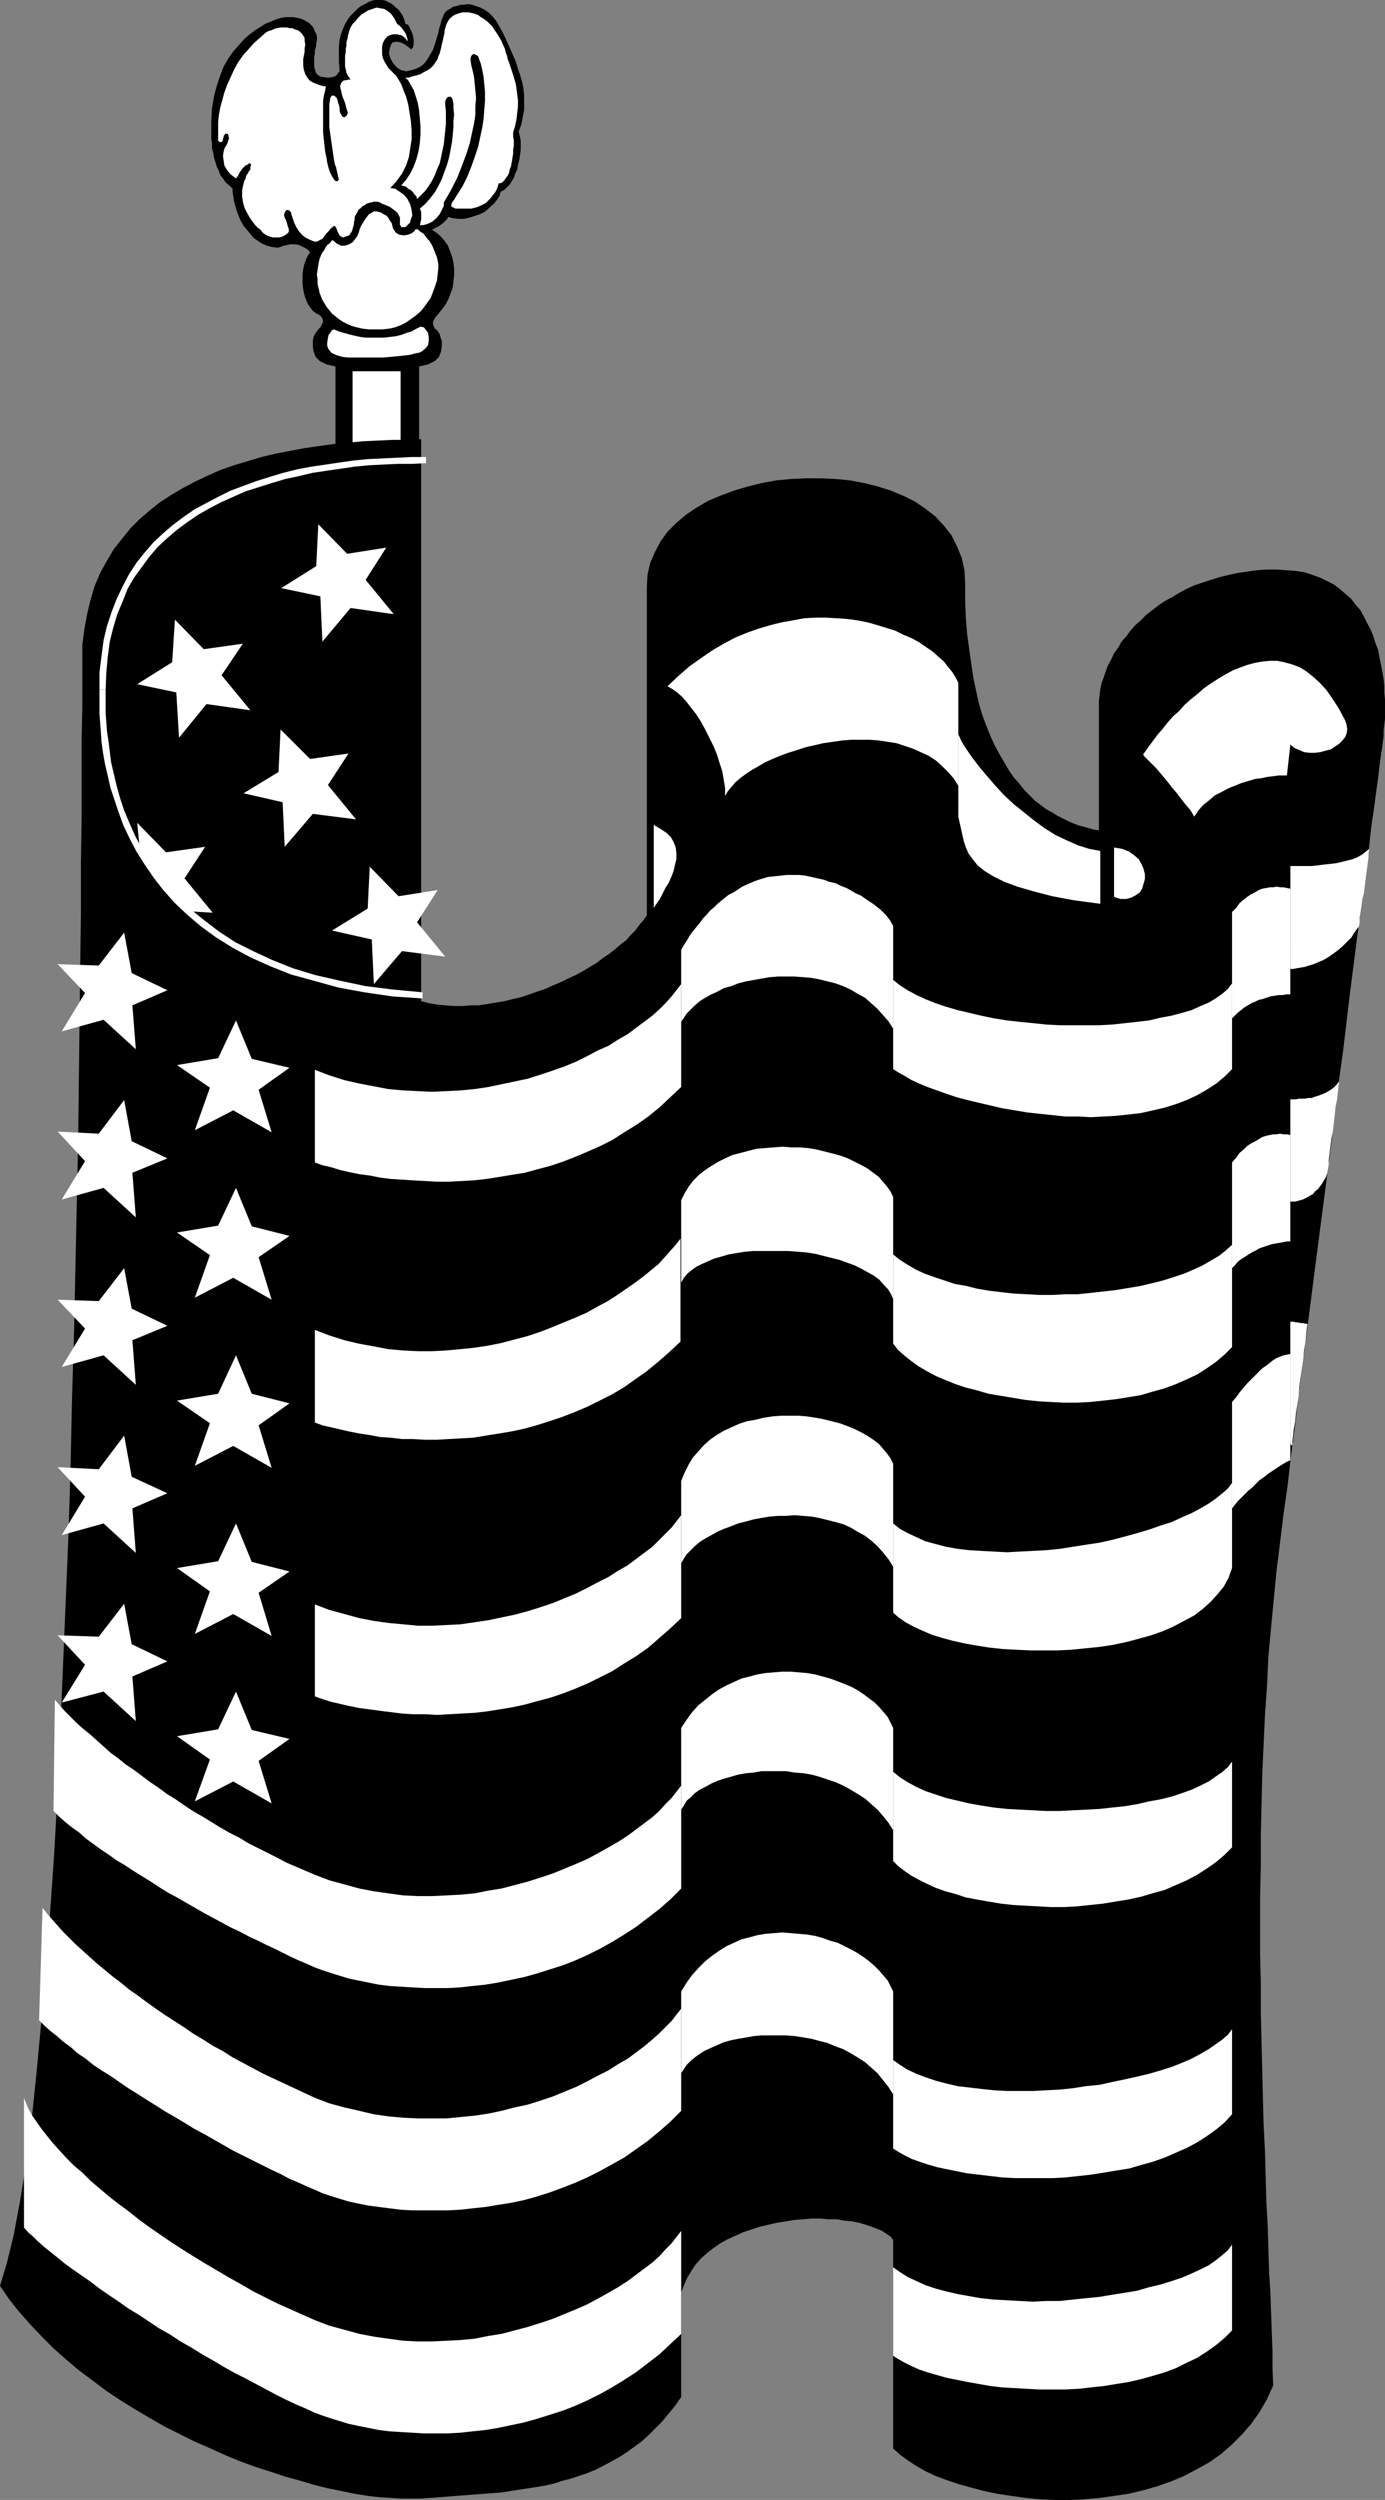
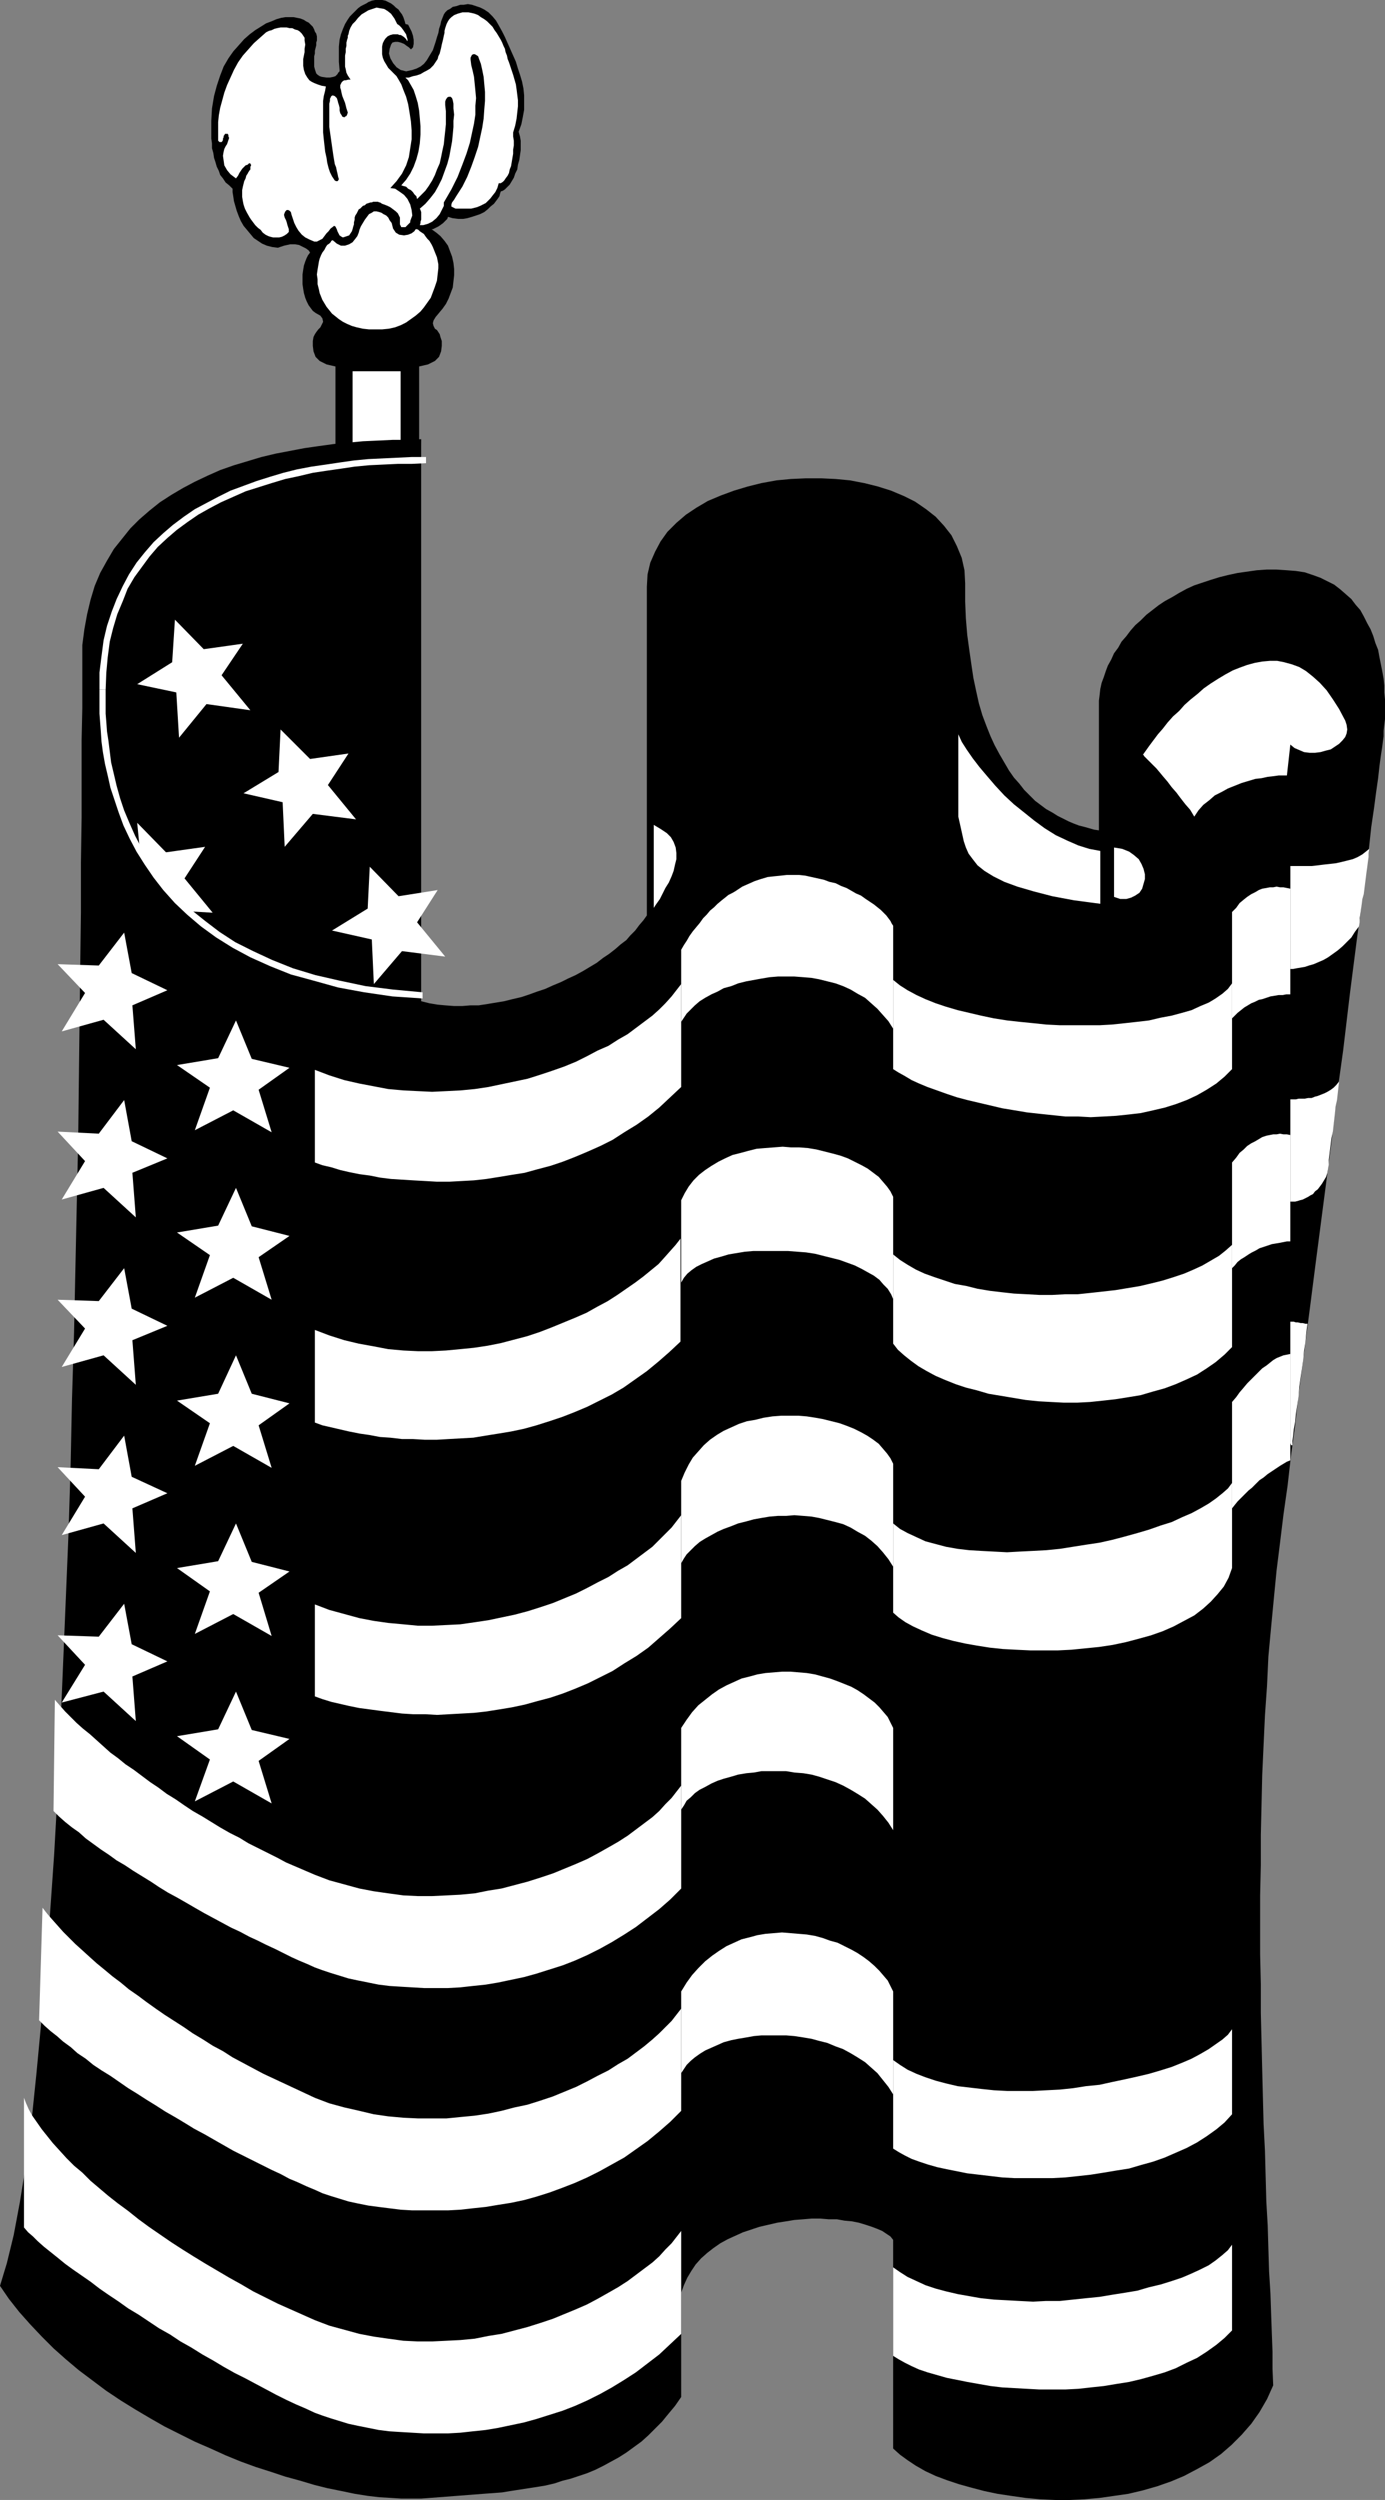
<svg xmlns="http://www.w3.org/2000/svg" xmlns:ns1="http://sodipodi.sourceforge.net/DTD/sodipodi-0.dtd" xmlns:ns2="http://www.inkscape.org/namespaces/inkscape" version="1.0" width="86.301mm" height="155.754mm" id="svg52" ns1:docname="Flag 06.wmf">
  <rect width="100%" height="100%" fill="#808080" stroke="none" />
  <ns1:namedview id="namedview52" pagecolor="#ffffff" bordercolor="#000000" borderopacity="0.25" ns2:showpageshadow="2" ns2:pageopacity="0.0" ns2:pagecheckerboard="0" ns2:deskcolor="#d1d1d1" ns2:document-units="mm" />
  <defs id="defs1">
    <pattern id="WMFhbasepattern" patternUnits="userSpaceOnUse" width="6" height="6" x="0" y="0" />
  </defs>
  <path style="fill:#000000;fill-opacity:1;fill-rule:evenodd;stroke:none" d="m 98.71,86.29 2.1,-0.485 1.616,-0.808 0.969,-0.97 0.485,-1.293 0.162,-1.293 v -1.131 l -0.323,-0.97 -0.162,-0.646 -0.323,-0.485 -0.323,-0.485 -0.485,-0.323 -0.323,-0.646 -0.162,-0.646 0.162,-0.646 0.485,-0.808 0.808,-0.97 0.808,-0.97 0.808,-1.131 0.646,-1.293 0.485,-1.293 0.485,-1.293 0.162,-1.454 0.162,-1.454 v -1.454 l -0.162,-1.454 -0.323,-1.454 -0.485,-1.293 -0.485,-1.293 -0.808,-1.131 -0.969,-1.131 -0.969,-0.808 -1.131,-0.808 h 0.323 l 0.646,-0.323 0.646,-0.323 0.485,-0.323 0.646,-0.485 0.485,-0.485 0.485,-0.485 0.162,-0.485 1.131,0.323 1.292,0.162 h 1.131 l 0.969,-0.162 1.131,-0.323 0.969,-0.323 0.969,-0.323 0.969,-0.485 0.808,-0.646 0.646,-0.646 0.808,-0.646 0.485,-0.646 0.485,-0.646 0.323,-0.485 0.162,-0.646 0.162,-0.485 0.485,-0.162 0.485,-0.323 0.646,-0.646 0.485,-0.485 0.485,-0.808 0.485,-0.808 0.323,-0.97 0.485,-0.97 0.162,-1.131 0.323,-1.131 0.162,-1.131 0.162,-1.131 v -1.131 -1.131 l -0.162,-0.97 -0.323,-1.131 0.646,-1.778 0.323,-1.616 0.323,-1.778 v -1.616 -1.778 l -0.162,-1.616 -0.323,-1.616 -0.485,-1.616 -0.485,-1.454 -0.485,-1.616 -0.646,-1.454 -0.646,-1.454 -0.646,-1.454 -0.646,-1.454 -0.646,-1.293 -0.808,-1.454 -0.646,-1.131 -0.808,-0.97 -0.969,-0.97 -0.969,-0.646 -0.969,-0.485 -0.969,-0.323 -0.969,-0.323 -0.969,-0.162 -0.969,0.162 h -0.808 l -0.969,0.323 -0.808,0.162 -0.646,0.485 -0.646,0.323 -0.485,0.485 -0.323,0.485 -0.323,0.808 -0.323,0.808 -0.162,0.808 -0.323,0.97 -0.162,0.97 -0.323,0.97 -0.323,1.131 -0.323,0.97 -0.323,0.97 -0.485,0.808 -0.485,0.808 -0.485,0.808 -0.646,0.808 -0.808,0.646 -0.969,0.485 -0.969,0.323 -1.454,0.323 -1.292,-0.323 -0.969,-0.646 -0.808,-0.97 -0.646,-1.131 -0.323,-1.131 0.162,-1.131 0.323,-0.97 0.323,-0.485 0.646,-0.162 h 0.646 l 0.646,0.162 0.808,0.323 0.646,0.485 0.485,0.323 0.485,0.485 0.485,-0.485 0.162,-0.808 V 9.372 L 97.256,8.403 96.933,7.433 96.448,6.464 96.125,5.817 95.479,5.656 95.317,5.009 95.156,4.525 94.994,4.04 94.671,3.393 94.186,2.747 93.863,2.262 93.217,1.778 92.732,1.293 92.086,0.808 91.44,0.485 90.794,0.162 89.986,0 H 89.178 88.37 L 87.562,0.162 86.755,0.485 86.27,0.808 85.624,1.131 84.978,1.454 84.331,1.939 83.685,2.585 83.039,3.232 82.393,3.878 81.746,4.848 81.262,5.656 80.777,6.787 80.293,8.08 79.969,9.372 79.808,10.988 v 1.616 1.939 l 0.162,1.939 v 0.323 l -0.323,0.323 -0.162,0.323 -0.485,0.485 -0.485,0.162 -0.808,0.162 H 76.9 L 75.769,18.098 75.284,17.937 74.8,17.613 74.477,17.29 74.315,16.805 74.153,16.321 73.992,15.674 v -0.485 -0.646 -0.646 -0.646 l 0.162,-0.646 v -0.646 l 0.162,-0.646 0.162,-0.646 V 10.019 L 74.638,9.534 V 9.049 8.564 L 74.477,7.918 74.153,7.433 73.992,6.948 73.669,6.302 73.184,5.817 72.699,5.333 72.053,5.009 71.569,4.686 70.761,4.363 69.953,4.201 69.145,4.04 H 68.176 67.207 L 66.237,4.201 65.106,4.525 63.976,5.009 62.683,5.494 61.391,6.302 60.098,7.11 58.806,8.08 l -1.292,1.131 -1.292,1.454 -1.292,1.454 -1.131,1.616 -1.131,1.939 -0.808,2.101 -0.808,2.424 -0.646,2.424 -0.485,2.909 -0.162,2.909 v 0.97 1.131 0.97 1.131 l 0.162,1.131 v 1.131 l 0.323,1.131 0.162,1.131 0.323,0.97 0.323,1.131 0.485,0.97 0.323,0.97 0.646,0.808 0.646,0.97 0.808,0.646 0.808,0.808 v 0.808 l 0.162,0.97 0.162,1.131 0.323,1.131 0.323,1.131 0.485,1.293 0.485,1.131 0.646,1.131 0.808,0.97 0.808,0.97 0.808,0.97 0.969,0.646 0.969,0.646 1.131,0.485 1.292,0.323 1.292,0.162 1.454,-0.485 1.454,-0.323 h 1.131 l 0.969,0.162 0.969,0.485 0.646,0.323 0.646,0.485 0.323,0.485 -0.485,0.646 -0.323,0.646 -0.323,0.808 -0.323,0.97 -0.162,0.97 -0.162,1.131 v 1.131 1.131 l 0.162,1.131 0.162,0.97 0.323,1.131 0.323,0.808 0.485,0.97 0.485,0.646 0.485,0.646 0.646,0.485 1.131,0.646 0.485,0.646 0.162,0.808 -0.323,0.646 -0.323,0.646 -0.485,0.485 -0.485,0.646 -0.323,0.485 -0.323,0.646 -0.162,0.97 v 1.131 l 0.162,1.293 0.485,1.293 0.969,0.97 1.616,0.808 2.1,0.485 v 23.269 h 19.71 z" id="path1" />
  <path style="fill:#ffffff;fill-opacity:1;fill-rule:evenodd;stroke:none" d="M 62.683,7.595 63.329,7.272 63.976,7.11 64.622,6.787 65.268,6.625 66.076,6.464 h 0.646 0.808 l 0.646,0.162 h 0.646 l 0.646,0.323 0.646,0.162 0.485,0.323 0.485,0.485 0.323,0.485 0.323,0.485 V 9.534 l 0.162,0.97 -0.162,0.97 v 0.808 l -0.162,0.808 -0.162,0.808 v 0.808 0.808 l 0.162,0.97 0.323,0.97 0.485,0.808 0.485,0.646 0.485,0.323 0.646,0.323 0.808,0.323 0.969,0.323 0.969,0.162 -0.162,0.97 -0.323,1.293 -0.162,1.131 v 1.454 1.454 1.454 1.616 1.454 l 0.162,1.616 0.162,1.454 0.162,1.454 0.323,1.454 0.162,1.131 0.323,1.293 0.323,0.97 0.485,0.97 0.323,0.485 0.323,0.485 0.323,0.162 h 0.323 L 79.646,42.498 79.808,42.175 79.646,41.691 79.485,40.883 79.323,40.236 79.162,39.428 78.839,38.62 78.677,37.651 78.515,36.681 78.354,35.55 78.192,34.419 78.031,33.288 77.869,32.157 77.708,31.025 77.546,29.894 V 28.925 27.955 26.986 26.178 25.37 24.885 24.4 l 0.162,-0.646 v -0.485 l 0.162,-0.323 0.162,-0.323 0.323,-0.162 0.485,0.162 0.162,0.162 0.323,0.323 0.162,0.485 0.162,0.646 0.162,0.485 0.162,0.646 v 0.646 l 0.162,0.646 0.323,0.485 0.162,0.323 0.485,0.162 0.162,-0.162 0.323,-0.162 0.162,-0.323 0.162,-0.485 -0.162,-0.485 -0.162,-0.485 -0.162,-0.646 -0.162,-0.646 -0.323,-0.808 -0.323,-0.808 -0.162,-0.646 -0.162,-0.808 -0.162,-0.485 v -0.646 l 0.162,-0.323 0.162,-0.323 0.323,-0.323 0.323,-0.162 h 0.323 l 0.646,-0.162 h 0.485 L 82.231,18.26 81.908,17.775 81.585,17.129 81.423,16.321 81.262,15.674 v -0.808 -0.97 -0.808 l 0.162,-0.808 v -0.808 l 0.162,-0.646 V 10.019 L 81.746,9.372 81.908,8.888 V 8.403 l 0.162,-0.323 0.162,-0.808 0.323,-0.808 0.485,-0.808 0.646,-0.646 0.646,-0.808 0.808,-0.808 0.808,-0.485 0.808,-0.485 0.969,-0.323 0.969,-0.323 0.808,0.162 0.969,0.162 0.808,0.485 0.808,0.646 0.808,1.131 0.646,1.293 0.485,0.323 0.485,0.485 0.485,0.646 0.323,0.485 0.323,0.485 0.162,0.646 0.162,0.485 V 9.695 L 95.802,9.534 95.64,9.211 95.317,8.888 95.156,8.726 94.671,8.403 94.348,8.241 H 94.025 L 93.702,8.08 H 93.217 92.571 L 91.924,8.241 91.278,8.564 90.794,9.049 90.47,9.534 90.147,10.18 89.986,10.988 v 0.808 0.97 l 0.162,0.808 0.323,0.808 0.485,0.808 0.485,0.808 0.646,0.646 0.808,0.808 0.485,0.485 0.485,0.808 0.646,1.131 0.485,1.293 0.646,1.616 0.485,1.778 0.323,1.939 0.323,2.101 0.162,2.101 v 2.101 l -0.323,2.101 -0.323,2.101 -0.646,1.939 -0.969,1.939 -1.292,1.778 -1.454,1.616 1.131,0.162 0.969,0.646 1.131,0.808 0.808,0.97 0.646,1.293 0.323,1.293 0.162,1.293 -0.485,1.293 v 0.323 l -0.162,0.162 -0.323,0.323 -0.162,0.162 -0.162,0.162 -0.323,0.323 H 95.156 94.832 94.509 L 94.348,53.163 94.186,52.84 V 52.517 52.032 51.709 51.224 L 94.025,50.901 93.702,50.255 93.217,49.77 92.571,49.285 91.924,48.801 91.278,48.477 90.47,48.154 89.986,47.993 89.501,47.669 h -0.162 l -0.323,-0.162 h -0.323 -0.162 -0.323 -0.323 l -0.323,0.162 h -0.323 l -0.485,0.162 -0.485,0.162 -0.323,0.323 -0.485,0.162 -0.323,0.323 -0.323,0.323 -0.323,0.162 -0.162,0.323 -0.323,0.646 -0.323,0.485 -0.162,0.485 v 0.485 l -0.162,0.646 v 0.485 l -0.162,0.485 -0.162,0.646 -0.162,0.485 -0.323,0.485 -0.323,0.485 -0.485,0.162 -0.485,0.162 -0.485,0.162 -0.323,-0.162 -0.485,-0.323 -0.162,-0.323 -0.162,-0.323 -0.162,-0.323 -0.162,-0.485 -0.162,-0.323 -0.162,-0.323 -0.323,-0.162 -0.162,0.162 -0.646,0.485 -0.485,0.646 -0.485,0.485 -0.485,0.646 -0.485,0.646 -0.646,0.323 -0.646,0.323 H 73.992 L 72.861,56.395 71.892,55.911 71.084,55.264 70.276,54.295 69.791,53.487 69.307,52.517 68.984,51.548 68.661,50.578 68.499,49.932 68.176,49.608 67.853,49.447 h -0.323 l -0.323,0.323 -0.162,0.323 -0.162,0.485 0.162,0.646 0.162,0.323 0.162,0.323 0.162,0.485 0.162,0.646 0.162,0.485 0.162,0.485 v 0.485 0.162 l -0.485,0.485 -0.485,0.323 -0.646,0.323 -0.646,0.162 H 65.106 64.299 L 63.652,55.749 63.168,55.587 62.522,55.264 61.875,54.779 61.391,54.133 60.744,53.648 60.098,53.002 59.614,52.356 59.129,51.709 58.806,51.224 58.16,50.093 57.675,49.124 57.352,48.154 57.19,47.346 57.029,46.377 V 45.569 44.761 l 0.162,-0.808 0.162,-0.646 0.162,-0.646 0.323,-0.646 0.162,-0.646 0.323,-0.485 0.162,-0.323 0.323,-0.485 0.162,-0.162 v -0.162 -0.323 -0.162 l 0.162,-0.323 v -0.162 l -0.162,-0.162 v -0.162 h -0.323 l -0.323,0.323 -0.485,0.162 -0.323,0.323 -0.485,0.485 -0.323,0.485 -0.323,0.485 -0.323,0.646 -0.485,0.646 -1.292,-0.97 -0.808,-0.97 -0.646,-1.131 -0.162,-1.131 -0.162,-1.131 0.162,-0.97 0.162,-0.646 0.323,-0.646 0.323,-0.485 0.162,-0.485 0.162,-0.485 0.162,-0.485 -0.162,-0.323 V 31.833 l -0.162,-0.323 h -0.323 -0.323 l -0.162,0.323 -0.162,0.162 v 0.323 l -0.162,0.323 v 0.323 l -0.162,0.323 -0.162,0.162 H 51.859 51.697 L 51.536,33.288 51.374,33.126 v -1.454 -1.454 -1.454 l 0.162,-1.616 0.323,-1.778 0.485,-1.778 0.485,-1.778 0.646,-1.778 0.808,-1.778 0.808,-1.778 0.969,-1.778 1.131,-1.616 1.292,-1.454 1.292,-1.454 1.454,-1.293 z" id="path2" />
  <path style="fill:#ffffff;fill-opacity:1;fill-rule:evenodd;stroke:none" d="m 107.434,46.215 -0.485,0.808 -0.485,0.646 -0.162,0.485 v 0.485 l 0.323,0.162 0.323,0.162 0.323,0.162 h 0.485 0.646 0.646 0.646 0.646 0.646 l 0.646,-0.162 0.646,-0.162 0.808,-0.323 0.646,-0.323 0.646,-0.323 0.485,-0.485 0.646,-0.646 0.485,-0.646 0.646,-0.808 0.485,-0.97 0.323,-1.131 h 0.485 l 0.485,-0.323 0.323,-0.323 0.323,-0.485 0.485,-0.646 0.323,-0.646 0.162,-0.808 0.323,-0.808 0.162,-0.97 0.162,-0.97 0.162,-0.97 v -0.97 l 0.162,-0.97 v -1.131 l -0.162,-0.97 v -0.97 l 0.485,-1.616 0.323,-1.616 0.162,-1.454 0.162,-1.454 v -1.454 l -0.162,-1.293 -0.162,-1.293 -0.162,-1.131 -0.323,-1.131 -0.323,-1.131 -0.323,-0.97 -0.323,-0.97 -0.323,-0.97 -0.323,-0.808 -0.162,-0.808 -0.323,-0.808 -0.162,-0.808 -0.323,-0.646 -0.323,-0.808 -0.323,-0.646 L 117.45,8.564 116.965,7.756 116.481,7.11 115.996,6.302 115.35,5.656 114.704,5.009 114.057,4.525 113.25,4.04 112.603,3.555 111.796,3.232 111.149,3.07 110.342,2.909 h -1.454 l -1.131,0.323 -0.808,0.323 -0.646,0.485 -0.485,0.485 -0.323,0.485 -0.323,0.646 -0.162,0.485 -0.162,0.485 -0.162,0.646 v 0.485 l -0.162,0.646 -0.162,0.808 -0.162,0.646 -0.162,0.646 -0.162,0.808 -0.162,0.646 -0.162,0.646 -0.323,0.646 -0.162,0.646 -0.323,0.485 -0.323,0.485 -0.323,0.485 -0.323,0.323 -0.485,0.485 -0.808,0.485 -0.646,0.323 -0.808,0.485 -0.969,0.323 -0.808,0.162 -0.969,0.323 h -0.808 l 0.646,0.646 0.646,1.131 0.646,1.131 0.485,1.454 0.485,1.616 0.323,1.778 0.162,1.778 0.162,1.939 v 1.939 l -0.162,2.101 -0.323,1.939 -0.485,1.778 -0.646,1.778 -0.808,1.616 -0.969,1.454 -1.131,1.293 0.485,0.162 0.646,0.162 0.485,0.485 0.646,0.323 0.485,0.485 0.323,0.485 0.485,0.485 0.162,0.646 0.969,-0.97 0.969,-0.97 0.808,-1.131 0.808,-1.293 0.646,-1.293 0.485,-1.293 0.646,-1.454 0.323,-1.454 0.323,-1.616 0.323,-1.454 0.162,-1.616 0.162,-1.454 0.162,-1.616 v -1.454 -1.616 l -0.162,-1.454 v -0.808 l 0.162,-0.485 0.323,-0.485 0.323,-0.162 h 0.485 l 0.323,0.323 0.162,0.485 0.162,0.808 v 1.131 l 0.162,1.454 -0.162,1.454 v 1.454 l -0.162,1.778 -0.162,1.616 -0.323,1.778 -0.323,1.778 -0.485,1.778 -0.646,1.778 -0.646,1.778 -0.808,1.616 -0.808,1.454 -1.131,1.454 -1.131,1.293 -1.292,1.131 0.162,0.323 0.162,0.485 v 0.646 0.485 0.646 l -0.162,0.485 v 0.323 l -0.162,0.485 h 0.808 l 1.131,-0.323 0.969,-0.485 0.969,-0.808 0.808,-0.97 0.485,-0.97 0.485,-0.97 V 47.669 l 1.777,-3.07 1.454,-2.909 1.131,-2.909 0.969,-2.585 0.808,-2.585 0.485,-2.262 0.485,-2.262 0.323,-2.101 v -2.101 l 0.162,-1.778 -0.162,-1.778 -0.162,-1.616 -0.162,-1.616 -0.323,-1.454 -0.323,-1.293 -0.162,-1.293 v -0.485 l 0.162,-0.323 0.162,-0.323 0.323,-0.162 h 0.323 l 0.323,0.162 0.485,0.323 0.162,0.485 0.485,1.293 0.323,1.454 0.323,1.616 0.162,1.778 0.162,1.778 v 2.101 l -0.162,1.939 -0.162,2.262 -0.323,2.101 -0.485,2.262 -0.485,2.262 -0.808,2.424 -0.808,2.262 -0.969,2.424 -1.131,2.262 z" id="path3" />
  <path style="fill:#ffffff;fill-opacity:1;fill-rule:evenodd;stroke:none" d="M 103.233,63.182 V 62.213 l -0.162,-0.808 -0.162,-0.808 -0.323,-0.808 -0.323,-0.808 -0.323,-0.808 -0.323,-0.646 -0.485,-0.808 -0.485,-0.485 -0.485,-0.646 -0.323,-0.485 -0.485,-0.323 -0.485,-0.323 -0.323,-0.323 -0.323,-0.162 h -0.323 l -0.323,0.485 -0.646,0.485 -0.808,0.323 -0.969,0.162 -1.131,-0.162 -0.808,-0.485 -0.646,-0.97 -0.323,-1.293 -0.485,-0.646 -0.323,-0.646 -0.485,-0.485 -0.646,-0.323 -0.485,-0.323 -0.485,-0.162 -0.646,-0.162 h -0.646 l -0.485,0.323 -0.646,0.323 -0.485,0.646 -0.485,0.646 -0.485,0.808 -0.485,0.808 -0.323,0.808 -0.162,0.646 -0.323,0.808 -0.485,0.646 -0.646,0.808 -0.808,0.485 -0.969,0.323 h -0.969 l -0.969,-0.485 -0.969,-0.808 -0.323,0.162 -0.162,0.323 -0.323,0.323 -0.485,0.323 -0.323,0.485 -0.323,0.646 -0.485,0.646 -0.323,0.646 -0.323,0.808 -0.162,0.646 -0.162,0.97 -0.162,0.97 -0.162,1.131 0.162,1.131 v 1.131 l 0.323,1.293 0.162,0.808 0.323,0.808 0.323,0.808 0.485,0.808 0.485,0.808 0.646,0.808 0.646,0.808 0.808,0.646 0.808,0.646 0.969,0.646 0.969,0.485 1.131,0.485 1.131,0.323 1.454,0.323 1.454,0.162 h 1.616 1.454 l 1.616,-0.162 1.454,-0.323 1.292,-0.485 1.292,-0.646 1.131,-0.808 1.131,-0.808 1.131,-0.97 0.808,-0.97 0.808,-1.131 0.808,-1.131 0.485,-1.293 0.485,-1.293 0.485,-1.454 0.162,-1.454 z" id="path4" />
-   <path style="fill:#ffffff;fill-opacity:1;fill-rule:evenodd;stroke:none" d="m 78.677,77.564 -0.485,0.162 -0.323,0.485 -0.485,0.646 -0.162,0.808 -0.162,0.97 v 0.808 l 0.323,0.808 0.646,0.808 0.646,0.323 0.808,0.323 1.131,0.323 1.292,0.162 h 1.454 1.616 1.777 1.777 1.777 l 1.777,-0.162 1.616,-0.162 1.616,-0.162 1.292,-0.162 1.131,-0.323 0.969,-0.162 0.646,-0.323 0.808,-0.646 0.646,-0.808 0.162,-0.97 v -0.97 l -0.162,-0.97 -0.485,-0.646 -0.485,-0.646 -0.808,-0.162 -0.969,0.485 -1.131,0.646 -1.131,0.323 -1.292,0.485 -1.292,0.323 -1.454,0.162 -1.292,0.162 h -1.454 -1.454 -1.454 L 84.816,79.341 83.362,79.018 82.07,78.695 80.939,78.372 79.808,78.049 Z" id="path5" />
  <path style="fill:#ffffff;fill-opacity:1;fill-rule:evenodd;stroke:none" d="M 94.348,106.812 V 87.421 H 83.039 v 19.391 z" id="path6" />
  <path style="fill:#000000;fill-opacity:1;fill-rule:evenodd;stroke:none" d="m 99.194,103.418 -3.393,0.162 h -3.393 l -3.393,0.162 -3.554,0.162 -3.393,0.323 -3.393,0.323 -3.554,0.485 -3.393,0.485 -3.393,0.646 -3.393,0.646 -3.393,0.808 -3.231,0.97 -3.231,0.97 -3.231,1.131 -2.908,1.293 -3.07,1.454 -2.746,1.454 -2.746,1.616 -2.746,1.778 -2.423,1.939 -2.423,2.101 -2.1,2.101 -1.939,2.424 -1.939,2.424 -1.616,2.747 -1.616,2.909 -1.292,3.07 -0.969,3.232 -0.808,3.393 -0.646,3.555 -0.485,3.717 v 4.04 4.848 5.979 l -0.162,7.433 v 8.564 9.695 l -0.162,10.665 v 11.635 l -0.162,12.443 -0.162,13.089 -0.162,13.735 -0.162,14.382 -0.323,14.705 -0.323,15.19 -0.323,15.351 -0.485,15.674 -0.323,15.674 -0.485,15.674 -0.646,15.674 -0.646,15.513 -0.646,15.351 -0.646,14.866 -0.808,14.543 -0.969,13.897 -0.969,13.412 -1.131,12.604 -1.131,11.958 -1.131,10.988 -1.292,10.019 -1.454,9.049 -1.454,7.756 -1.616,6.625 L 0,538.26 l 2.1,3.07 2.423,3.07 2.585,2.909 2.746,2.909 2.746,2.747 2.908,2.585 3.07,2.585 3.231,2.424 3.231,2.424 3.393,2.262 3.393,2.101 3.554,2.101 3.393,1.939 3.554,1.778 3.554,1.778 3.716,1.616 3.554,1.616 3.554,1.454 3.554,1.293 3.554,1.131 3.393,1.131 3.554,0.97 3.231,0.97 3.231,0.808 3.231,0.646 3.07,0.646 3.07,0.485 2.746,0.323 2.746,0.162 2.423,0.162 h 2.423 2.262 l 2.1,-0.162 2.1,-0.162 2.1,-0.162 2.1,-0.162 2.1,-0.162 2.1,-0.162 2.1,-0.162 2.262,-0.162 2.1,-0.162 1.939,-0.323 2.1,-0.323 2.1,-0.323 2.1,-0.323 1.939,-0.323 2.1,-0.485 1.939,-0.646 1.939,-0.485 1.939,-0.646 1.939,-0.646 1.939,-0.808 1.939,-0.97 1.777,-0.97 1.777,-0.97 1.777,-1.131 1.777,-1.293 1.777,-1.293 1.616,-1.454 1.616,-1.616 1.616,-1.616 1.454,-1.778 1.616,-1.939 1.454,-2.101 v -24.562 l 0.646,-1.778 0.808,-1.778 0.969,-1.616 0.969,-1.454 1.292,-1.454 1.454,-1.293 1.454,-1.131 1.616,-1.131 1.777,-0.97 1.777,-0.808 1.777,-0.808 1.939,-0.646 1.939,-0.646 2.1,-0.485 2.1,-0.485 2.1,-0.323 1.939,-0.323 2.1,-0.162 1.939,-0.162 h 2.1 l 1.939,0.162 h 1.939 l 1.777,0.323 1.777,0.162 1.616,0.323 1.616,0.485 1.454,0.485 1.292,0.485 1.131,0.485 0.969,0.646 0.969,0.646 0.646,0.808 v 1.616 1.778 1.778 1.778 1.778 1.939 1.939 1.939 1.778 1.939 1.939 1.939 1.778 1.778 1.939 1.778 1.778 1.616 1.778 1.616 1.454 1.616 1.293 1.293 1.293 1.131 1.131 0.97 0.808 0.808 0.646 0.485 l 1.616,1.454 1.777,1.293 1.939,1.293 2.262,1.293 2.423,1.131 2.585,0.97 2.908,0.97 2.908,0.808 3.07,0.808 3.07,0.646 3.231,0.485 3.393,0.485 3.393,0.323 3.554,0.162 h 3.393 l 3.554,-0.162 3.554,-0.323 3.393,-0.485 3.393,-0.485 3.393,-0.808 3.393,-0.97 3.231,-1.131 3.07,-1.293 3.07,-1.616 2.908,-1.616 2.746,-1.939 2.423,-2.101 2.423,-2.424 2.262,-2.585 1.939,-2.747 1.777,-3.07 1.454,-3.232 -0.162,-3.878 v -4.04 l -0.162,-4.363 -0.162,-4.525 -0.162,-4.848 -0.323,-5.171 -0.162,-5.333 -0.162,-5.494 -0.323,-5.656 -0.162,-5.979 -0.162,-5.979 -0.323,-6.302 -0.162,-6.302 -0.162,-6.464 -0.162,-6.787 -0.162,-6.625 v -6.787 l -0.162,-6.948 v -6.948 -6.948 l 0.162,-7.11 v -7.11 l 0.162,-6.948 0.162,-7.11 0.323,-7.11 0.323,-6.948 0.485,-6.948 0.323,-6.948 0.646,-6.948 0.646,-6.787 0.646,-6.625 0.808,-6.464 0.808,-6.625 0.969,-6.787 0.808,-7.11 0.969,-7.11 0.808,-7.272 0.969,-7.272 0.969,-7.433 0.969,-7.433 0.969,-7.595 0.969,-7.433 0.969,-7.433 0.969,-7.433 0.969,-7.433 0.808,-7.272 0.969,-7.272 0.969,-6.948 0.808,-6.787 0.808,-6.787 0.808,-6.302 0.808,-6.302 0.808,-5.979 0.646,-5.656 0.808,-5.171 0.646,-5.171 0.485,-4.525 0.646,-4.363 0.485,-3.717 0.485,-3.393 0.323,-2.909 0.323,-2.424 0.323,-2.101 0.162,-1.293 0.162,-1.131 v -1.293 l 0.162,-1.454 0.162,-1.293 v -1.616 -1.454 -1.616 l -0.162,-1.616 v -1.616 l -0.162,-1.616 -0.323,-1.778 -0.323,-1.616 -0.323,-1.616 -0.323,-1.778 -0.646,-1.616 -0.485,-1.616 -0.646,-1.616 -0.808,-1.454 -0.808,-1.616 -0.808,-1.454 -1.131,-1.293 -0.969,-1.293 -1.292,-1.131 -1.292,-1.131 -1.454,-1.131 -1.616,-0.808 -1.616,-0.808 -1.777,-0.646 -1.939,-0.646 -2.1,-0.323 -2.1,-0.162 -2.423,-0.162 h -2.423 l -2.262,0.162 -2.262,0.323 -2.262,0.323 -2.262,0.485 -1.939,0.485 -2.1,0.646 -1.939,0.646 -1.939,0.646 -1.777,0.808 -1.777,0.97 -1.616,0.97 -1.777,0.97 -1.454,0.97 -1.454,1.131 -1.454,1.131 -1.292,1.293 -1.292,1.131 -1.131,1.293 -0.969,1.293 -1.131,1.293 -0.808,1.454 -0.969,1.293 -0.646,1.454 -0.808,1.454 -0.485,1.293 -0.485,1.454 -0.485,1.293 -0.323,1.454 -0.162,1.454 -0.162,1.293 v 1.454 2.747 2.909 2.747 2.585 2.585 2.262 2.262 2.101 1.939 1.778 1.454 1.293 0.97 0.808 0.485 0.162 l -1.131,-0.162 -1.131,-0.323 -1.131,-0.323 -1.292,-0.323 -1.292,-0.485 -1.131,-0.485 -1.292,-0.646 -1.292,-0.646 -1.292,-0.808 -1.454,-0.808 -1.292,-0.97 -1.292,-0.97 -1.292,-1.293 -1.292,-1.293 -1.131,-1.454 -1.292,-1.454 -1.131,-1.616 -1.131,-1.939 -1.131,-1.939 -1.131,-2.101 -0.969,-2.101 -0.969,-2.424 -0.969,-2.585 -0.808,-2.747 -0.646,-2.909 -0.646,-3.07 -0.485,-3.232 -0.485,-3.393 -0.485,-3.555 -0.323,-3.878 -0.162,-3.878 v -4.363 l -0.162,-3.07 -0.646,-2.909 -1.131,-2.747 -1.292,-2.585 -1.777,-2.262 -1.939,-2.101 -2.262,-1.778 -2.585,-1.778 -2.585,-1.293 -3.07,-1.293 -3.07,-0.97 -3.231,-0.808 -3.393,-0.646 -3.393,-0.323 -3.393,-0.162 h -3.554 l -3.554,0.162 -3.393,0.323 -3.554,0.646 -3.231,0.808 -3.231,0.97 -3.07,1.131 -3.07,1.293 -2.746,1.616 -2.423,1.616 -2.262,1.939 -2.1,2.101 -1.616,2.262 -1.292,2.424 -1.131,2.585 -0.646,2.747 -0.162,2.909 v 3.07 3.07 3.07 3.07 3.07 3.232 2.909 3.07 3.07 3.07 2.909 2.909 2.909 2.909 2.747 2.747 2.585 2.585 2.585 2.424 2.262 2.101 2.101 2.101 1.778 1.778 1.616 1.454 1.293 1.131 0.97 0.808 l -0.808,1.131 -0.969,1.131 -0.969,1.293 -1.131,1.131 -0.969,1.131 -1.292,0.97 -1.292,1.131 -1.454,1.131 -1.454,0.97 -1.454,1.131 -1.616,0.97 -1.616,0.97 -1.777,0.97 -1.777,0.808 -1.616,0.808 -1.939,0.808 -1.777,0.808 -1.939,0.646 -1.777,0.646 -1.939,0.646 -2.1,0.485 -1.939,0.485 -1.939,0.323 -1.939,0.323 -2.1,0.323 h -1.939 l -1.939,0.162 h -1.939 l -2.1,-0.162 -1.777,-0.162 -1.939,-0.323 -1.939,-0.485 v -1.454 -1.939 -2.424 -2.909 -3.232 -3.555 -4.04 -4.201 -4.525 -4.848 -5.009 -5.171 -5.171 -5.333 -5.656 -5.494 -5.494 -5.494 -5.333 -5.333 -5.333 -5.009 -5.009 -4.686 -4.363 -4.201 -3.717 -3.555 -3.07 -2.747 -2.262 z" id="path7" />
-   <path style="fill:#ffffff;fill-opacity:1;fill-rule:evenodd;stroke:none" d="m 74.961,123.456 -0.485,9.857 -8.239,5.171 9.209,1.939 0.485,10.665 6.624,-7.918 10.178,1.454 -6.624,-8.08 4.847,-7.595 -9.209,1.454 z" id="path8" />
  <path style="fill:#ffffff;fill-opacity:1;fill-rule:evenodd;stroke:none" d="m 41.196,145.917 -0.646,10.019 -8.239,5.171 9.209,1.939 0.646,10.665 6.462,-7.918 10.339,1.454 -6.785,-8.241 5.008,-7.433 -9.209,1.293 z" id="path9" />
  <path style="fill:#ffffff;fill-opacity:1;fill-rule:evenodd;stroke:none" d="m 66.076,171.771 -0.485,10.019 -8.239,5.009 9.209,2.101 0.485,10.503 6.624,-7.756 10.178,1.293 -6.624,-8.08 4.847,-7.433 -9.047,1.293 z" id="path10" />
  <path style="fill:#ffffff;fill-opacity:1;fill-rule:evenodd;stroke:none" d="m 32.311,193.748 6.785,6.948 9.209,-1.293 -4.847,7.433 6.624,8.08 -5.654,-0.323 v 0 l -0.323,-0.323 -0.323,-0.323 -0.646,-0.485 -0.646,-0.646 -0.646,-0.646 -0.969,-0.808 -0.808,-0.97 -0.969,-1.131 -0.969,-1.131 -0.969,-1.131 -0.808,-1.131 -0.969,-1.293 -0.808,-1.454 -0.808,-1.293 -0.808,-1.454 z" id="path11" />
  <path style="fill:#ffffff;fill-opacity:1;fill-rule:evenodd;stroke:none" d="m 87.078,204.09 -0.485,9.857 -8.401,5.171 9.37,2.101 0.485,10.503 6.624,-7.756 10.178,1.293 -6.624,-8.08 4.847,-7.595 -9.209,1.454 z" id="path12" />
  <path style="fill:#ffffff;fill-opacity:1;fill-rule:evenodd;stroke:none" d="m 55.575,240.286 -4.2,8.888 -9.693,1.616 7.755,5.332 -3.554,10.019 9.047,-4.686 9.047,5.171 -3.07,-10.019 7.27,-5.171 -8.885,-2.101 z" id="path13" />
  <path style="fill:#ffffff;fill-opacity:1;fill-rule:evenodd;stroke:none" d="m 29.241,219.602 -5.978,7.756 -9.693,-0.323 6.462,6.787 -5.493,9.049 9.855,-2.747 7.593,6.948 -0.808,-10.342 8.239,-3.555 -8.401,-4.04 z" id="path14" />
  <path style="fill:#ffffff;fill-opacity:1;fill-rule:evenodd;stroke:none" d="m 55.575,279.714 -4.2,8.888 -9.693,1.616 7.755,5.332 -3.554,10.019 9.047,-4.686 9.047,5.171 -3.07,-10.019 7.27,-5.009 -8.885,-2.262 z" id="path15" />
  <path style="fill:#ffffff;fill-opacity:1;fill-rule:evenodd;stroke:none" d="m 29.241,259.031 -5.978,7.918 -9.693,-0.485 6.462,6.948 -5.493,9.049 9.855,-2.747 7.593,6.948 -0.808,-10.503 8.239,-3.393 -8.401,-4.04 z" id="path16" />
  <path style="fill:#ffffff;fill-opacity:1;fill-rule:evenodd;stroke:none" d="m 55.575,319.142 -4.2,9.049 -9.693,1.616 7.755,5.333 -3.554,10.019 9.047,-4.686 9.047,5.171 -3.07,-10.019 7.27,-5.171 -8.885,-2.262 z" id="path17" />
  <path style="fill:#ffffff;fill-opacity:1;fill-rule:evenodd;stroke:none" d="m 29.241,298.62 -5.978,7.756 -9.693,-0.323 6.462,6.787 -5.493,9.049 9.855,-2.747 7.593,6.948 -0.808,-10.503 8.239,-3.393 -8.401,-4.04 z" id="path18" />
  <path style="fill:#ffffff;fill-opacity:1;fill-rule:evenodd;stroke:none" d="m 55.575,358.732 -4.2,8.888 -9.693,1.616 7.755,5.494 -3.554,10.019 9.047,-4.686 9.047,5.171 -3.07,-10.18 7.27,-5.009 -8.885,-2.262 z" id="path19" />
  <path style="fill:#ffffff;fill-opacity:1;fill-rule:evenodd;stroke:none" d="m 29.241,338.049 -5.978,7.918 -9.693,-0.485 6.462,6.948 -5.493,9.049 9.855,-2.747 7.593,6.948 -0.808,-10.503 8.239,-3.555 -8.401,-3.878 z" id="path20" />
  <path style="fill:#ffffff;fill-opacity:1;fill-rule:evenodd;stroke:none" d="m 55.575,398.322 -4.2,8.888 -9.693,1.616 7.755,5.494 -3.554,9.857 9.047,-4.686 9.047,5.171 -3.07,-10.019 7.27,-5.171 -8.885,-2.101 z" id="path21" />
  <path style="fill:#ffffff;fill-opacity:1;fill-rule:evenodd;stroke:none" d="m 29.241,377.638 -5.978,7.756 -9.693,-0.323 6.462,6.948 -5.493,8.888 9.855,-2.585 7.593,6.948 -0.808,-10.503 8.239,-3.555 -8.401,-4.04 z" id="path22" />
  <path style="fill:#ffffff;fill-opacity:1;fill-rule:evenodd;stroke:none" d="m 74.153,251.921 v 21.815 l 1.777,0.646 2.1,0.485 2.1,0.646 2.1,0.485 2.423,0.485 2.423,0.323 2.423,0.485 2.585,0.323 2.585,0.162 2.585,0.162 2.908,0.162 2.746,0.162 h 2.908 l 2.908,-0.162 2.908,-0.162 2.908,-0.323 3.07,-0.485 2.908,-0.485 3.07,-0.485 2.908,-0.808 3.07,-0.808 2.908,-0.97 2.908,-1.131 3.07,-1.293 2.908,-1.293 2.908,-1.454 2.746,-1.778 2.908,-1.778 2.746,-1.939 2.585,-2.101 2.585,-2.424 2.585,-2.424 v -24.239 l -1.131,1.454 -1.131,1.454 -1.454,1.616 -1.454,1.454 -1.616,1.454 -1.939,1.454 -1.939,1.454 -1.939,1.454 -2.262,1.293 -2.262,1.454 -2.585,1.131 -2.423,1.293 -2.585,1.293 -2.746,1.131 -2.746,0.97 -2.908,0.97 -3.07,0.97 -3.07,0.646 -3.07,0.646 -3.07,0.646 -3.231,0.485 -3.393,0.323 -3.231,0.162 -3.393,0.162 -3.393,-0.162 -3.393,-0.162 -3.554,-0.323 -3.393,-0.646 -3.393,-0.646 -3.554,-0.808 -3.554,-1.131 z" id="path23" />
  <path style="fill:#ffffff;fill-opacity:1;fill-rule:evenodd;stroke:none" d="m 74.153,313.164 v 21.815 l 1.777,0.646 2.1,0.485 2.1,0.485 2.1,0.485 2.423,0.485 2.262,0.323 2.585,0.485 2.423,0.162 2.746,0.323 h 2.585 l 2.746,0.162 h 2.908 l 2.746,-0.162 2.908,-0.162 2.908,-0.162 2.908,-0.485 3.07,-0.485 2.908,-0.485 3.07,-0.646 2.908,-0.808 3.07,-0.97 2.908,-0.97 2.908,-1.131 3.07,-1.293 2.908,-1.454 2.908,-1.454 2.746,-1.616 2.746,-1.939 2.746,-1.939 2.746,-2.262 2.585,-2.262 2.585,-2.424 v -24.239 l -1.131,1.454 -1.292,1.454 -1.292,1.454 -1.454,1.616 -1.777,1.454 -1.777,1.454 -1.939,1.454 -2.1,1.454 -2.1,1.454 -2.262,1.454 -2.423,1.293 -2.585,1.454 -2.585,1.131 -2.746,1.131 -2.746,1.131 -2.908,1.131 -2.908,0.97 -3.07,0.808 -3.07,0.808 -3.231,0.646 -3.231,0.485 -3.231,0.323 -3.393,0.323 -3.231,0.162 h -3.393 l -3.393,-0.162 -3.554,-0.323 -3.393,-0.646 -3.554,-0.646 -3.393,-0.808 -3.554,-1.131 z" id="path24" />
  <path style="fill:#ffffff;fill-opacity:1;fill-rule:evenodd;stroke:none" d="m 74.153,377.8 v 21.653 l 1.777,0.646 2.1,0.646 2.1,0.485 2.1,0.485 2.423,0.485 2.423,0.323 2.423,0.323 2.585,0.323 2.585,0.323 2.585,0.162 h 2.908 l 2.746,0.162 2.908,-0.162 2.908,-0.162 2.908,-0.162 2.908,-0.323 3.07,-0.485 2.908,-0.485 3.07,-0.646 2.908,-0.808 3.07,-0.808 2.908,-0.97 2.908,-1.131 3.07,-1.293 2.908,-1.454 2.908,-1.454 2.746,-1.778 2.908,-1.778 2.746,-1.939 2.585,-2.262 2.585,-2.262 2.585,-2.424 v -24.239 l -1.131,1.454 -1.131,1.454 -1.454,1.454 -1.454,1.454 -1.616,1.616 -1.939,1.454 -1.939,1.454 -1.939,1.454 -2.262,1.293 -2.262,1.454 -2.585,1.293 -2.423,1.293 -2.585,1.293 -2.746,1.131 -2.746,1.131 -2.908,0.97 -3.07,0.97 -3.07,0.808 -3.07,0.646 -3.07,0.646 -3.231,0.485 -3.393,0.485 -3.231,0.162 -3.393,0.162 h -3.393 l -3.393,-0.323 -3.554,-0.323 -3.393,-0.485 -3.393,-0.646 -3.554,-0.97 -3.554,-0.97 z" id="path25" />
  <path style="fill:#ffffff;fill-opacity:1;fill-rule:evenodd;stroke:none" d="m 74.153,568.154 1.777,0.646 1.939,0.646 2.1,0.646 2.1,0.646 2.262,0.485 2.423,0.485 2.423,0.485 2.585,0.323 2.585,0.162 2.746,0.162 2.746,0.162 h 2.908 2.746 l 2.908,-0.162 2.908,-0.323 3.07,-0.323 2.908,-0.485 3.07,-0.646 3.07,-0.646 2.908,-0.808 3.07,-0.97 3.07,-0.97 2.908,-1.131 2.908,-1.293 2.908,-1.454 2.908,-1.616 2.908,-1.778 2.746,-1.778 2.746,-2.101 2.746,-2.101 2.585,-2.424 2.585,-2.424 v -24.239 l -1.131,1.454 -1.131,1.454 -1.454,1.454 -1.454,1.616 -1.616,1.454 -1.939,1.454 -1.939,1.454 -1.939,1.454 -2.262,1.454 -2.262,1.293 -2.585,1.454 -2.423,1.293 -2.585,1.131 -2.746,1.131 -2.746,1.131 -2.908,0.97 -3.07,0.97 -3.07,0.808 -3.07,0.808 -3.07,0.485 -3.231,0.646 -3.393,0.323 -3.231,0.162 -3.393,0.162 h -3.393 l -3.393,-0.162 -3.554,-0.485 -3.393,-0.485 -3.393,-0.646 -3.554,-0.97 -3.554,-0.97 -3.393,-1.293 -2.908,-1.293 -2.908,-1.293 -2.908,-1.293 -2.908,-1.454 -2.908,-1.454 -2.746,-1.616 -2.908,-1.616 -2.746,-1.616 -2.746,-1.616 -2.908,-1.778 -2.585,-1.616 -2.746,-1.778 -2.585,-1.778 -2.585,-1.778 -2.423,-1.778 -2.423,-1.939 -2.423,-1.778 -2.262,-1.778 -2.1,-1.778 -2.1,-1.778 -1.939,-1.939 -1.939,-1.616 -1.777,-1.778 -1.616,-1.778 -1.616,-1.778 -1.292,-1.616 -1.292,-1.616 -1.131,-1.616 -1.131,-1.616 -0.808,-1.454 -0.646,-1.454 -0.485,-1.293 v 30.541 l 0.969,1.131 1.131,0.97 1.131,1.131 1.454,1.293 1.616,1.293 1.616,1.293 1.777,1.454 1.777,1.293 2.1,1.454 2.1,1.454 2.1,1.616 2.1,1.454 2.423,1.616 2.262,1.616 2.423,1.454 2.423,1.616 2.423,1.616 2.585,1.454 2.423,1.616 2.585,1.454 2.585,1.616 2.585,1.454 2.423,1.454 2.585,1.454 2.585,1.293 2.423,1.293 2.423,1.293 2.423,1.293 2.262,1.131 2.423,1.131 2.262,0.97 z" id="path26" />
  <path style="fill:#ffffff;fill-opacity:1;fill-rule:evenodd;stroke:none" d="m 9.209,475.724 1.292,1.293 1.454,1.293 1.454,1.131 1.454,1.293 1.777,1.293 1.616,1.454 1.939,1.293 1.777,1.454 1.939,1.293 2.1,1.293 2.1,1.454 2.1,1.454 2.1,1.293 2.262,1.454 2.1,1.293 2.262,1.454 2.262,1.293 2.423,1.454 2.1,1.293 2.423,1.293 2.262,1.293 2.262,1.293 2.262,1.293 2.262,1.131 2.262,1.131 2.262,1.131 2.262,1.131 2.1,0.97 2.1,1.131 1.939,0.808 2.1,0.97 1.939,0.808 1.777,0.808 1.939,0.646 2.1,0.646 2.1,0.646 2.262,0.485 2.423,0.485 2.423,0.323 2.585,0.323 2.585,0.323 2.746,0.162 h 2.746 2.908 2.746 l 2.908,-0.162 2.908,-0.323 3.07,-0.323 2.908,-0.485 3.07,-0.485 3.07,-0.646 2.908,-0.808 3.07,-0.97 3.07,-1.131 2.908,-1.131 2.908,-1.293 2.908,-1.454 2.908,-1.616 2.908,-1.616 2.746,-1.939 2.746,-1.939 2.746,-2.262 2.585,-2.262 2.585,-2.585 V 472.977 l -1.131,1.454 -1.131,1.454 -1.454,1.454 -1.454,1.454 -1.616,1.454 -1.939,1.616 -1.939,1.454 -1.939,1.454 -2.262,1.293 -2.262,1.454 -2.585,1.293 -2.423,1.293 -2.585,1.293 -2.746,1.131 -2.746,1.131 -2.908,0.97 -3.07,0.97 -3.07,0.646 -3.07,0.808 -3.07,0.646 -3.231,0.485 -3.393,0.323 -3.231,0.323 h -3.393 -3.393 l -3.393,-0.162 -3.554,-0.323 -3.393,-0.485 -3.393,-0.808 -3.554,-0.808 -3.554,-0.97 -3.393,-1.293 -2.423,-1.131 -2.423,-1.131 -2.423,-1.131 -2.423,-1.131 -2.423,-1.131 -2.423,-1.293 -2.423,-1.293 -2.423,-1.293 -2.262,-1.454 -2.423,-1.293 -2.262,-1.454 -2.423,-1.454 -2.1,-1.454 -2.262,-1.454 -2.262,-1.454 -2.1,-1.454 -2.262,-1.616 -1.939,-1.454 -2.1,-1.454 -1.939,-1.616 -1.939,-1.454 -1.939,-1.616 -1.777,-1.454 -1.616,-1.454 -1.777,-1.616 -1.616,-1.454 -1.454,-1.454 -1.454,-1.454 -1.292,-1.454 -1.292,-1.454 -1.131,-1.293 -1.131,-1.454 z" id="path27" />
  <path style="fill:#ffffff;fill-opacity:1;fill-rule:evenodd;stroke:none" d="m 12.601,426.439 1.292,1.293 1.454,1.293 1.616,1.293 1.616,1.131 1.616,1.454 1.777,1.293 1.777,1.293 1.939,1.293 1.777,1.293 1.939,1.131 1.939,1.293 2.1,1.293 2.1,1.293 1.939,1.293 2.1,1.293 2.1,1.131 2.262,1.293 1.939,1.131 2.262,1.293 2.1,1.131 2.1,1.131 2.1,1.131 2.1,0.97 2.1,1.131 2.1,0.97 1.939,0.97 2.1,0.97 1.939,0.97 1.939,0.97 1.777,0.808 1.939,0.808 1.777,0.808 1.777,0.646 1.939,0.646 2.1,0.646 2.1,0.646 2.262,0.485 2.423,0.485 2.423,0.485 2.585,0.323 2.585,0.162 2.746,0.162 2.746,0.162 h 2.908 2.746 l 2.908,-0.162 2.908,-0.323 3.07,-0.323 2.908,-0.485 3.07,-0.646 3.07,-0.646 2.908,-0.808 3.07,-0.97 3.07,-0.97 2.908,-1.131 2.908,-1.293 2.908,-1.454 2.908,-1.616 2.908,-1.778 2.746,-1.778 2.746,-2.101 2.746,-2.101 2.585,-2.262 2.585,-2.585 v -24.239 l -1.131,1.454 -1.131,1.454 -1.454,1.454 -1.454,1.616 -1.616,1.454 -1.939,1.454 -1.939,1.454 -1.939,1.454 -2.262,1.454 -2.262,1.293 -2.585,1.454 -2.423,1.293 -2.585,1.131 -2.746,1.131 -2.746,1.131 -2.908,0.97 -3.07,0.97 -3.07,0.808 -3.07,0.808 -3.07,0.485 -3.231,0.646 -3.393,0.323 -3.231,0.162 -3.393,0.162 h -3.393 l -3.393,-0.162 -3.554,-0.485 -3.393,-0.485 -3.393,-0.646 -3.554,-0.97 -3.554,-0.97 -3.393,-1.293 -2.262,-0.97 -2.262,-0.97 -2.262,-0.97 -2.1,-1.131 -2.262,-1.131 -2.262,-1.131 -2.262,-1.131 -2.1,-1.293 -2.262,-1.131 -2.262,-1.293 -2.1,-1.293 -2.1,-1.293 -2.262,-1.293 -1.939,-1.293 -2.1,-1.454 -2.1,-1.293 -1.939,-1.454 -1.939,-1.293 -1.939,-1.454 -1.939,-1.454 -1.939,-1.293 -1.777,-1.454 -1.777,-1.293 -1.616,-1.454 -1.616,-1.454 -1.616,-1.454 -1.616,-1.293 -1.454,-1.293 -1.454,-1.454 -1.292,-1.293 -1.292,-1.454 -1.131,-1.293 z" id="path28" />
-   <path style="fill:#ffffff;fill-opacity:1;fill-rule:evenodd;stroke:none" d="m 157.192,161.591 1.131,0.646 1.131,0.808 1.131,0.97 1.131,1.293 1.131,1.454 1.131,1.454 1.131,1.778 0.969,1.778 0.969,1.939 0.969,1.939 0.808,1.939 0.646,2.101 0.646,1.939 0.323,1.939 0.323,1.939 v 1.939 l 0.646,-1.131 0.808,-0.97 0.969,-1.131 1.131,-0.97 1.292,-0.97 1.454,-0.97 1.454,-0.808 1.616,-0.97 1.777,-0.808 1.939,-0.808 1.777,-0.646 2.1,-0.646 1.939,-0.646 2.1,-0.485 2.1,-0.485 2.262,-0.323 2.262,-0.323 2.1,-0.162 h 2.1 2.262 l 2.1,0.162 2.1,0.323 2.1,0.323 1.939,0.646 1.939,0.646 1.777,0.808 1.777,0.808 1.777,1.131 1.454,1.293 1.454,1.454 1.292,1.454 1.131,1.778 v -0.323 -0.646 -1.131 -1.293 -1.616 -1.778 -2.101 -2.101 -2.101 -2.101 -2.101 -1.778 -1.778 -1.454 -1.131 -0.808 l -0.646,-1.293 -0.808,-1.293 -0.969,-1.131 -0.969,-1.293 -1.292,-1.131 -1.454,-1.293 -1.454,-0.97 -1.616,-1.131 -1.777,-0.97 -1.939,-0.808 -1.939,-0.97 -2.1,-0.646 -2.1,-0.646 -2.262,-0.646 -2.423,-0.485 -2.423,-0.323 -2.423,-0.162 -2.585,-0.162 h -2.423 l -2.746,0.162 -2.585,0.485 -2.746,0.485 -2.585,0.646 -2.746,0.808 -2.746,0.97 -2.746,1.131 -2.746,1.454 -2.746,1.616 -2.585,1.778 -2.746,1.939 -2.585,2.262 z" id="path29" />
  <path style="fill:#ffffff;fill-opacity:1;fill-rule:evenodd;stroke:none" d="m 160.423,223.642 v 0.97 0.97 1.131 1.293 1.293 1.293 1.293 1.293 1.293 1.293 1.131 1.131 0.808 0.808 0.646 0.323 l 0.646,-0.97 0.646,-0.97 0.969,-0.97 0.969,-0.97 1.131,-0.97 1.292,-0.808 1.454,-0.808 1.454,-0.646 1.454,-0.808 1.777,-0.485 1.616,-0.646 1.939,-0.485 1.777,-0.323 1.777,-0.323 1.939,-0.323 1.939,-0.162 h 1.939 1.939 l 2.1,0.162 1.939,0.162 1.777,0.323 1.939,0.485 1.939,0.485 1.777,0.646 1.777,0.808 1.616,0.97 1.777,0.97 1.454,1.293 1.454,1.293 1.292,1.454 1.292,1.454 1.131,1.778 v -0.162 -0.646 -1.131 -1.293 -1.616 -1.939 -1.939 -2.101 -2.101 -2.101 -2.101 -1.939 -1.616 -1.454 -1.293 -0.808 l -0.323,-0.485 -0.323,-0.646 -0.485,-0.646 -0.485,-0.646 -0.646,-0.646 -0.646,-0.646 -0.808,-0.646 -0.808,-0.646 -0.969,-0.646 -0.969,-0.646 -1.131,-0.808 -1.131,-0.485 -1.131,-0.646 -1.131,-0.646 -1.292,-0.485 -1.292,-0.646 -1.454,-0.323 -1.292,-0.485 -1.454,-0.323 -1.454,-0.323 -1.454,-0.323 -1.454,-0.162 h -1.454 -1.454 l -1.454,0.162 -1.616,0.162 -1.454,0.162 -1.616,0.485 -1.454,0.485 -1.454,0.646 -1.454,0.646 -1.454,0.97 -0.808,0.485 -0.969,0.485 -0.808,0.646 -0.808,0.646 -0.969,0.808 -0.808,0.808 -0.969,0.808 -0.808,0.97 -0.808,0.808 -0.808,1.131 -0.808,0.97 -0.808,0.97 -0.808,1.131 -0.646,1.131 -0.646,0.97 z" id="path30" />
  <path style="fill:#ffffff;fill-opacity:1;fill-rule:evenodd;stroke:none" d="m 160.423,282.623 v 0.97 1.131 1.293 1.293 1.293 1.454 1.454 1.454 1.454 1.454 1.293 1.293 1.131 0.97 0.808 0.646 l 0.646,-1.131 0.808,-0.97 0.969,-0.808 1.131,-0.808 1.292,-0.646 1.454,-0.646 1.454,-0.646 1.777,-0.485 1.616,-0.485 1.939,-0.323 1.939,-0.323 1.939,-0.162 h 1.939 2.1 2.1 2.1 l 2.1,0.162 2.1,0.162 2.1,0.323 1.939,0.485 1.939,0.485 1.939,0.485 1.777,0.646 1.777,0.646 1.616,0.808 1.454,0.808 1.454,0.808 1.292,0.97 0.969,1.131 0.969,0.97 0.808,1.293 0.485,1.131 v -0.162 -0.646 -1.131 -1.293 -1.616 -1.939 -1.939 -2.101 -2.101 -2.101 -2.101 -1.778 -1.778 -1.454 -1.131 -0.808 l -0.646,-1.293 -0.808,-1.131 -0.969,-1.131 -0.969,-1.131 -1.292,-0.97 -1.292,-0.97 -1.454,-0.808 -1.616,-0.808 -1.616,-0.808 -1.777,-0.646 -1.777,-0.485 -1.939,-0.485 -1.939,-0.485 -1.939,-0.323 -2.1,-0.162 h -1.939 l -1.939,-0.162 -2.1,0.162 -2.1,0.162 -1.939,0.162 -1.939,0.485 -1.777,0.485 -1.939,0.485 -1.777,0.808 -1.616,0.808 -1.616,0.97 -1.454,0.97 -1.454,1.131 -1.292,1.293 -1.131,1.454 -0.969,1.616 z" id="path31" />
  <path style="fill:#ffffff;fill-opacity:1;fill-rule:evenodd;stroke:none" d="m 160.423,348.714 v 0.97 1.131 1.131 1.454 1.293 1.454 1.454 1.454 1.454 1.454 1.293 1.293 1.131 0.97 0.808 0.646 l 0.646,-1.131 0.646,-0.97 0.969,-0.97 0.969,-0.97 1.131,-0.97 1.292,-0.808 1.454,-0.808 1.454,-0.808 1.454,-0.646 1.777,-0.646 1.616,-0.646 1.939,-0.485 1.777,-0.485 1.777,-0.323 1.939,-0.323 1.939,-0.162 h 1.939 l 1.939,-0.162 2.1,0.162 1.939,0.162 1.777,0.323 1.939,0.485 1.939,0.485 1.777,0.485 1.777,0.808 1.616,0.97 1.777,0.97 1.454,1.131 1.454,1.293 1.292,1.454 1.292,1.616 1.131,1.778 v -0.323 -0.646 -1.131 -1.293 -1.616 -1.778 -2.101 -2.101 -2.101 -2.101 -2.101 -1.778 -1.778 -1.454 -1.131 -0.808 l -0.646,-1.293 -0.808,-1.131 -0.969,-1.131 -0.969,-1.131 -1.292,-0.97 -1.454,-0.97 -1.454,-0.808 -1.616,-0.808 -1.616,-0.646 -1.777,-0.646 -1.939,-0.485 -1.939,-0.485 -1.777,-0.323 -2.1,-0.323 -1.939,-0.162 h -2.1 -1.939 l -2.1,0.162 -2.1,0.323 -1.939,0.485 -1.939,0.323 -1.939,0.646 -1.777,0.808 -1.777,0.808 -1.616,0.97 -1.616,1.131 -1.454,1.293 -1.292,1.454 -1.292,1.454 -0.969,1.616 -0.969,1.939 z" id="path32" />
  <path style="fill:#ffffff;fill-opacity:1;fill-rule:evenodd;stroke:none" d="m 160.423,406.886 v 0.808 1.131 1.293 1.293 1.454 1.454 1.454 1.454 1.454 1.454 1.293 1.131 1.131 0.97 0.808 0.646 l 0.646,-0.97 0.646,-1.131 0.969,-0.808 0.969,-0.97 1.131,-0.808 1.292,-0.646 1.454,-0.808 1.454,-0.646 1.454,-0.485 1.777,-0.485 1.616,-0.485 1.939,-0.323 1.777,-0.162 1.777,-0.323 h 1.939 1.939 1.939 l 1.939,0.323 2.1,0.162 1.939,0.323 1.777,0.485 1.939,0.646 1.939,0.646 1.777,0.808 1.777,0.97 1.616,0.97 1.777,1.131 1.454,1.293 1.454,1.293 1.292,1.454 1.292,1.616 1.131,1.778 v -0.162 -0.646 -1.131 -1.293 -1.778 -1.778 -1.939 -2.101 -2.101 -2.262 -1.939 -1.939 -1.616 -1.454 -1.293 -0.646 l -0.646,-1.293 -0.646,-1.293 -0.969,-1.131 -0.969,-1.131 -1.131,-1.131 -1.292,-0.97 -1.292,-0.97 -1.454,-0.97 -1.454,-0.808 -1.616,-0.646 -1.616,-0.646 -1.777,-0.646 -1.777,-0.485 -1.777,-0.485 -1.939,-0.323 -1.939,-0.162 -1.939,-0.162 h -1.939 l -1.939,0.162 -1.939,0.162 -1.939,0.323 -1.777,0.485 -1.939,0.485 -1.777,0.808 -1.777,0.808 -1.777,0.97 -1.616,1.131 -1.616,1.293 -1.616,1.293 -1.454,1.616 -1.292,1.778 z" id="path33" />
  <path style="fill:#ffffff;fill-opacity:1;fill-rule:evenodd;stroke:none" d="m 160.423,468.937 v 0.97 1.131 1.131 1.454 1.293 1.454 1.454 1.616 1.293 1.454 1.293 1.293 1.131 0.97 0.646 0.646 l 0.646,-0.97 0.646,-0.97 0.969,-0.97 0.969,-0.808 1.131,-0.808 1.292,-0.808 1.454,-0.646 1.454,-0.646 1.454,-0.646 1.777,-0.485 1.616,-0.323 1.939,-0.323 1.777,-0.323 1.777,-0.162 h 1.939 1.939 1.939 l 1.939,0.162 2.1,0.323 1.939,0.323 1.777,0.485 1.939,0.485 1.939,0.808 1.777,0.646 1.777,0.97 1.616,0.97 1.777,1.131 1.454,1.293 1.454,1.293 1.292,1.616 1.292,1.616 1.131,1.778 v -0.323 -0.646 -1.131 -1.293 -1.616 -1.778 -2.101 -2.101 -2.101 -2.101 -2.101 -1.778 -1.778 -1.454 -1.131 -0.808 l -0.646,-1.293 -0.646,-1.293 -0.969,-1.131 -0.969,-1.131 -1.131,-1.131 -1.292,-1.131 -1.292,-0.97 -1.454,-0.97 -1.454,-0.808 -1.616,-0.808 -1.616,-0.808 -1.777,-0.485 -1.777,-0.646 -1.777,-0.485 -1.939,-0.323 -1.939,-0.162 -1.939,-0.162 -1.939,-0.162 -1.939,0.162 -1.939,0.162 -1.939,0.323 -1.777,0.485 -1.939,0.485 -1.777,0.808 -1.777,0.808 -1.777,1.131 -1.616,1.131 -1.616,1.293 -1.616,1.616 -1.454,1.616 -1.292,1.778 z" id="path34" />
  <path style="fill:#ffffff;fill-opacity:1;fill-rule:evenodd;stroke:none" d="m 303.076,182.598 0.808,-7.272 0.969,0.808 1.131,0.485 1.131,0.485 1.292,0.162 h 1.292 l 1.292,-0.162 1.131,-0.323 1.292,-0.323 0.969,-0.646 0.969,-0.646 0.808,-0.808 0.646,-0.808 0.323,-0.808 0.162,-0.97 -0.162,-1.131 -0.323,-0.97 -1.454,-2.747 -1.454,-2.262 -1.454,-2.101 -1.616,-1.778 -1.616,-1.454 -1.616,-1.293 -1.616,-0.97 -1.777,-0.646 -1.777,-0.485 -1.616,-0.323 h -1.777 l -1.777,0.162 -1.777,0.323 -1.777,0.485 -1.777,0.646 -1.616,0.646 -1.777,0.97 -1.616,0.97 -1.777,1.131 -1.616,1.131 -1.454,1.293 -1.616,1.293 -1.454,1.293 -1.292,1.454 -1.454,1.293 -1.292,1.454 -1.131,1.454 -1.131,1.293 -0.969,1.293 -0.969,1.293 -0.808,1.131 -0.808,1.131 h 0.162 l 0.162,0.323 0.323,0.323 0.485,0.485 0.646,0.646 0.646,0.646 0.808,0.808 0.808,0.97 0.808,0.97 0.969,1.131 0.969,1.293 1.131,1.293 0.969,1.293 1.131,1.454 1.131,1.293 0.969,1.616 0.969,-1.454 1.131,-1.293 1.454,-1.131 1.292,-1.131 1.616,-0.808 1.454,-0.808 1.616,-0.646 1.616,-0.646 1.616,-0.485 1.616,-0.485 1.454,-0.162 1.454,-0.323 1.454,-0.162 1.131,-0.162 h 1.131 z" id="path35" />
  <path style="fill:#ffffff;fill-opacity:1;fill-rule:evenodd;stroke:none" d="m 320.039,218.148 0.162,-0.97 v -0.97 l 0.162,-0.97 0.162,-1.131 0.162,-1.131 0.162,-1.293 0.323,-1.131 0.162,-1.293 0.162,-1.293 0.162,-1.293 0.162,-1.293 0.162,-1.131 0.162,-1.293 0.162,-1.131 v -0.97 l 0.162,-0.97 -0.808,0.646 -0.808,0.646 -1.131,0.646 -1.131,0.485 -1.292,0.323 -1.292,0.323 -1.454,0.323 -1.454,0.162 -1.454,0.162 -1.292,0.162 -1.454,0.162 h -1.292 -1.131 -0.969 -0.969 -0.646 v 0.646 1.131 1.293 1.778 1.939 1.939 2.101 2.262 2.101 2.101 1.778 1.778 1.293 1.131 0.646 0.323 h 0.646 l 0.808,-0.162 0.969,-0.162 0.969,-0.162 0.969,-0.323 1.131,-0.323 1.131,-0.485 1.131,-0.485 1.131,-0.646 1.131,-0.808 1.131,-0.808 1.131,-0.97 0.969,-0.97 1.131,-1.131 0.808,-1.293 z" id="path36" />
  <path style="fill:#ffffff;fill-opacity:1;fill-rule:evenodd;stroke:none" d="m 303.884,209.261 -0.808,-0.162 -0.808,-0.162 h -0.808 l -0.808,-0.162 -0.808,0.162 h -0.808 l -0.808,0.162 -0.969,0.162 -0.808,0.323 -0.808,0.485 -0.969,0.485 -0.969,0.646 -0.808,0.646 -0.969,0.808 -0.808,1.131 -0.969,0.97 v 25.047 l 0.646,-0.646 0.646,-0.646 0.808,-0.646 0.808,-0.646 0.808,-0.485 0.808,-0.485 0.808,-0.323 0.969,-0.485 0.808,-0.162 0.969,-0.323 0.969,-0.323 0.969,-0.162 0.969,-0.162 h 0.969 l 0.808,-0.162 h 0.969 z" id="path37" />
  <path style="fill:#ffffff;fill-opacity:1;fill-rule:evenodd;stroke:none" d="m 259.133,200.373 v 12.443 l -6.139,-0.808 -5.17,-0.97 -4.362,-1.131 -3.877,-1.131 -3.07,-1.131 -2.585,-1.293 -2.1,-1.293 -1.616,-1.293 -1.131,-1.454 -0.969,-1.293 -0.646,-1.454 -0.485,-1.454 -0.323,-1.454 -0.323,-1.454 -0.323,-1.454 -0.323,-1.454 V 172.903 l 0.808,1.778 1.131,1.778 1.454,2.101 1.616,2.101 1.777,2.101 1.939,2.262 2.1,2.262 2.262,2.101 2.423,1.939 2.423,1.939 2.423,1.778 2.585,1.616 2.746,1.293 2.585,1.131 2.585,0.808 z" id="path38" />
  <path style="fill:#ffffff;fill-opacity:1;fill-rule:evenodd;stroke:none" d="m 262.364,199.565 v 11.635 l 1.454,0.485 h 1.454 l 1.131,-0.323 0.969,-0.485 0.969,-0.646 0.646,-0.97 0.323,-1.131 0.323,-1.131 v -1.131 l -0.323,-1.293 -0.485,-1.131 -0.646,-1.131 -1.131,-0.97 -1.131,-0.808 -1.616,-0.646 z" id="path39" />
  <path style="fill:#ffffff;fill-opacity:1;fill-rule:evenodd;stroke:none" d="m 210.344,230.752 v 21.007 l 1.292,0.808 1.454,0.808 1.616,0.97 1.777,0.808 1.939,0.808 2.262,0.808 2.262,0.808 2.423,0.808 2.423,0.646 2.746,0.646 2.746,0.646 2.746,0.646 2.908,0.485 2.908,0.485 2.908,0.323 3.07,0.323 3.07,0.323 h 3.07 l 2.908,0.162 3.07,-0.162 2.908,-0.162 3.07,-0.323 2.746,-0.323 2.908,-0.646 2.746,-0.646 2.585,-0.808 2.585,-0.97 2.423,-1.131 2.262,-1.293 2.262,-1.454 1.939,-1.616 1.777,-1.778 v -20.199 l -0.969,1.293 -1.292,1.131 -1.616,1.131 -1.616,0.97 -1.939,0.808 -2.1,0.97 -2.262,0.646 -2.423,0.646 -2.585,0.485 -2.746,0.646 -2.746,0.323 -2.908,0.323 -3.07,0.323 -2.908,0.162 h -3.231 -3.07 -3.07 l -3.231,-0.162 -3.07,-0.323 -3.231,-0.323 -2.908,-0.323 -3.07,-0.485 -3.07,-0.646 -2.746,-0.646 -2.746,-0.646 -2.746,-0.808 -2.423,-0.808 -2.423,-0.97 -2.1,-0.97 -2.1,-1.131 -1.777,-1.131 z" id="path40" />
  <path style="fill:#ffffff;fill-opacity:1;fill-rule:evenodd;stroke:none" d="m 210.344,295.389 v 21.007 l 1.131,1.454 1.454,1.293 1.616,1.293 1.777,1.293 1.939,1.131 2.1,1.131 2.262,0.97 2.423,0.97 2.423,0.808 2.585,0.646 2.746,0.808 2.908,0.485 2.908,0.485 2.908,0.485 3.07,0.323 2.908,0.162 3.07,0.162 h 3.07 l 3.07,-0.162 3.07,-0.323 2.908,-0.323 3.07,-0.485 2.908,-0.485 2.746,-0.808 2.908,-0.808 2.585,-0.97 2.585,-1.131 2.423,-1.131 2.262,-1.454 2.1,-1.454 2.1,-1.778 1.777,-1.778 v -24.077 l -1.454,1.293 -1.616,1.293 -1.939,1.131 -1.939,1.131 -2.1,0.97 -2.262,0.97 -2.423,0.808 -2.585,0.808 -2.585,0.646 -2.746,0.646 -2.908,0.485 -2.908,0.485 -2.908,0.323 -2.908,0.323 -3.07,0.323 h -2.908 l -3.07,0.162 h -3.07 l -2.908,-0.162 -3.07,-0.162 -2.908,-0.323 -2.746,-0.323 -2.908,-0.485 -2.585,-0.646 -2.746,-0.485 -2.423,-0.808 -2.423,-0.808 -2.262,-0.808 -2.1,-0.97 -1.939,-1.131 -1.777,-1.131 z" id="path41" />
  <path style="fill:#ffffff;fill-opacity:1;fill-rule:evenodd;stroke:none" d="m 210.344,358.732 v 21.007 l 1.292,1.131 1.616,1.131 1.777,0.97 2.1,0.97 2.262,0.97 2.585,0.808 2.423,0.646 2.908,0.646 2.746,0.485 3.07,0.485 3.07,0.323 3.07,0.162 3.393,0.162 h 3.07 3.393 l 3.231,-0.162 3.231,-0.323 3.231,-0.323 3.231,-0.485 3.07,-0.646 3.07,-0.808 2.908,-0.808 2.746,-0.97 2.585,-1.131 2.423,-1.293 2.423,-1.293 2.1,-1.616 1.777,-1.616 1.616,-1.778 1.454,-1.778 1.131,-2.101 0.808,-2.262 v -20.037 l -0.969,1.293 -1.292,1.131 -1.616,1.293 -1.616,1.131 -1.939,1.131 -2.1,1.131 -2.262,0.97 -2.423,1.131 -2.585,0.808 -2.746,0.97 -2.746,0.808 -2.908,0.808 -3.07,0.808 -2.908,0.646 -3.231,0.485 -3.07,0.485 -3.07,0.485 -3.231,0.323 -3.07,0.162 -3.231,0.162 -2.908,0.162 -3.07,-0.162 -3.07,-0.162 -2.746,-0.162 -2.746,-0.323 -2.746,-0.485 -2.423,-0.646 -2.423,-0.646 -2.1,-0.97 -2.1,-0.97 -1.777,-0.97 z" id="path42" />
-   <path style="fill:#ffffff;fill-opacity:1;fill-rule:evenodd;stroke:none" d="m 210.344,417.228 v 21.007 l 1.131,1.131 1.454,1.131 1.616,1.131 1.777,0.97 1.939,0.97 2.1,0.97 2.262,0.808 2.423,0.646 2.423,0.808 2.585,0.485 2.746,0.485 2.908,0.485 2.908,0.323 2.908,0.162 3.07,0.162 2.908,0.162 h 3.07 l 3.07,-0.162 3.07,-0.323 3.07,-0.323 2.908,-0.485 3.07,-0.485 2.908,-0.646 2.746,-0.808 2.908,-0.808 2.585,-1.131 2.585,-1.131 2.423,-1.293 2.262,-1.454 2.1,-1.454 2.1,-1.778 1.777,-1.778 V 414.804 l -0.969,1.293 -1.292,1.131 -1.616,1.131 -1.616,1.131 -1.939,0.97 -2.1,0.97 -2.262,0.808 -2.423,0.808 -2.585,0.646 -2.746,0.485 -2.746,0.646 -2.908,0.485 -3.07,0.323 -2.908,0.323 -3.231,0.162 -3.07,0.162 -3.07,0.162 h -3.231 l -3.07,-0.162 -3.231,-0.162 -2.908,-0.162 -3.07,-0.323 -3.07,-0.485 -2.746,-0.485 -2.746,-0.646 -2.746,-0.646 -2.423,-0.808 -2.423,-0.808 -2.1,-0.97 -2.1,-1.131 -1.777,-1.131 z" id="path43" />
  <path style="fill:#ffffff;fill-opacity:1;fill-rule:evenodd;stroke:none" d="m 210.344,485.097 v 20.845 l 1.292,0.808 1.454,0.808 1.616,0.808 1.777,0.646 1.939,0.646 2.262,0.646 2.262,0.485 2.423,0.485 2.423,0.485 2.746,0.323 2.746,0.323 2.746,0.323 2.908,0.162 h 2.908 2.908 3.07 l 3.07,-0.162 3.07,-0.323 2.908,-0.323 3.07,-0.485 2.908,-0.485 3.07,-0.485 2.746,-0.808 2.908,-0.808 2.746,-0.97 2.585,-1.131 2.585,-1.131 2.423,-1.293 2.262,-1.454 2.262,-1.616 1.939,-1.616 1.777,-1.939 v -20.037 l -0.969,1.293 -1.292,1.131 -1.616,1.131 -1.616,1.131 -1.939,1.131 -2.1,1.131 -2.262,0.97 -2.423,0.97 -2.585,0.808 -2.746,0.808 -2.746,0.646 -2.908,0.646 -3.07,0.646 -2.908,0.646 -3.231,0.323 -3.07,0.485 -3.07,0.323 -3.231,0.162 -3.07,0.162 h -3.231 -2.908 l -3.07,-0.162 -3.07,-0.323 -2.746,-0.323 -2.746,-0.323 -2.746,-0.646 -2.423,-0.646 -2.423,-0.808 -2.1,-0.808 -2.1,-0.97 -1.777,-1.131 z" id="path44" />
  <path style="fill:#ffffff;fill-opacity:1;fill-rule:evenodd;stroke:none" d="m 210.344,533.897 v 20.845 l 1.292,0.808 1.454,0.808 1.616,0.808 1.777,0.808 1.939,0.646 2.262,0.646 2.262,0.646 2.423,0.485 2.423,0.485 2.746,0.485 2.746,0.485 2.746,0.323 2.908,0.162 2.908,0.162 2.908,0.162 h 3.07 3.07 l 3.07,-0.162 2.908,-0.323 3.07,-0.323 2.908,-0.485 3.07,-0.485 2.746,-0.646 2.908,-0.808 2.746,-0.808 2.585,-0.97 2.585,-1.293 2.423,-1.131 2.262,-1.454 2.262,-1.616 1.939,-1.616 1.777,-1.778 v -20.199 l -0.969,1.293 -1.292,1.131 -1.616,1.293 -1.616,1.131 -1.939,0.97 -2.1,0.97 -2.262,0.97 -2.423,0.808 -2.585,0.808 -2.746,0.646 -2.746,0.808 -2.908,0.485 -3.07,0.485 -2.908,0.485 -3.231,0.323 -3.07,0.323 -3.07,0.323 h -3.231 l -3.07,0.162 -3.231,-0.162 -2.908,-0.162 -3.07,-0.162 -3.07,-0.323 -2.746,-0.485 -2.746,-0.485 -2.746,-0.646 -2.423,-0.646 -2.423,-0.808 -2.1,-0.97 -2.1,-0.97 -1.777,-1.131 z" id="path45" />
  <path style="fill:#ffffff;fill-opacity:1;fill-rule:evenodd;stroke:none" d="m 153.961,194.233 v 19.553 l 0.646,-0.97 0.808,-1.131 0.646,-1.293 0.646,-1.293 0.808,-1.293 0.646,-1.454 0.485,-1.293 0.323,-1.454 0.323,-1.293 v -1.454 l -0.162,-1.293 -0.485,-1.293 -0.646,-1.131 -0.969,-0.97 -1.454,-0.97 z" id="path46" />
  <path style="fill:#ffffff;fill-opacity:1;fill-rule:evenodd;stroke:none" d="m 303.884,267.272 -0.808,-0.162 h -0.808 l -0.808,-0.162 -0.808,0.162 h -0.808 l -0.808,0.162 -0.808,0.162 -0.969,0.323 -0.808,0.485 -0.808,0.485 -0.969,0.485 -0.969,0.646 -0.808,0.808 -0.969,0.808 -0.808,1.131 -0.969,1.131 v 24.885 l 0.646,-0.646 0.646,-0.808 0.808,-0.646 0.808,-0.485 0.969,-0.646 0.808,-0.485 0.969,-0.485 0.808,-0.485 0.969,-0.323 0.969,-0.323 0.969,-0.323 0.969,-0.162 0.969,-0.162 0.808,-0.162 0.808,-0.162 h 0.808 z" id="path47" />
  <path style="fill:#ffffff;fill-opacity:1;fill-rule:evenodd;stroke:none" d="m 312.608,276.159 0.162,-0.97 0.162,-0.97 v -1.131 l 0.162,-1.293 0.162,-1.293 0.162,-1.293 0.162,-1.293 0.323,-1.454 0.162,-1.454 0.162,-1.454 0.162,-1.454 0.162,-1.616 0.323,-1.454 0.162,-1.454 0.162,-1.454 0.162,-1.454 -0.646,0.808 -0.646,0.646 -0.646,0.485 -0.808,0.485 -0.646,0.323 -0.808,0.323 -0.808,0.323 -0.646,0.162 -0.808,0.323 h -0.808 l -0.808,0.162 h -0.808 -0.646 l -0.646,0.162 h -0.646 -0.646 v 0.646 0.97 1.454 1.616 1.939 2.101 2.101 2.101 2.101 2.101 1.939 1.616 1.454 0.97 0.808 0.162 h 0.485 0.646 l 0.646,-0.162 0.485,-0.162 0.646,-0.162 0.646,-0.323 0.646,-0.323 0.485,-0.323 0.646,-0.323 0.485,-0.646 0.646,-0.485 0.485,-0.646 0.485,-0.646 0.485,-0.808 0.485,-0.808 z" id="path48" />
  <path style="fill:#ffffff;fill-opacity:1;fill-rule:evenodd;stroke:none" d="m 24.879,162.399 v 0 l 0.162,-4.04 0.323,-3.555 0.485,-3.717 0.808,-3.232 0.969,-3.232 1.292,-3.07 1.131,-2.909 1.616,-2.747 1.777,-2.424 1.777,-2.424 1.939,-2.262 2.262,-2.101 2.262,-1.939 2.423,-1.778 2.585,-1.778 2.585,-1.454 2.746,-1.454 2.908,-1.293 2.908,-1.293 3.07,-0.97 3.07,-0.97 3.231,-0.97 3.07,-0.646 3.393,-0.808 3.231,-0.485 3.393,-0.485 3.231,-0.485 3.393,-0.323 3.393,-0.162 3.393,-0.162 h 3.231 l 3.393,-0.162 v -1.454 h -3.393 l -3.393,0.162 -3.393,0.162 -3.393,0.162 -3.393,0.323 -3.393,0.485 -3.231,0.485 -3.393,0.485 -3.393,0.646 -3.231,0.808 -3.231,0.97 -3.07,0.97 -3.07,1.131 -3.07,1.131 -2.908,1.454 -2.746,1.454 -2.746,1.454 -2.585,1.778 -2.585,1.939 -2.262,1.939 -2.262,2.101 -2.1,2.424 -1.939,2.424 -1.777,2.747 -1.454,2.747 -1.454,3.07 -1.131,2.909 -1.131,3.393 -0.808,3.393 -0.485,3.717 -0.485,3.878 v 4.04 0 z" id="path49" />
  <path style="fill:#ffffff;fill-opacity:1;fill-rule:evenodd;stroke:none" d="m 99.517,233.661 -6.947,-0.646 -6.462,-0.808 -6.139,-1.293 -5.654,-1.293 -5.331,-1.616 -4.847,-1.939 -4.524,-2.101 -4.2,-2.101 -3.716,-2.424 -3.393,-2.585 -3.231,-2.585 -2.908,-2.747 -2.585,-2.909 -2.262,-2.747 -1.939,-3.07 -1.939,-2.909 -1.616,-3.07 -1.292,-2.909 -1.292,-3.07 -0.969,-2.909 -0.808,-2.909 -0.646,-2.747 -0.646,-2.747 -0.323,-2.585 -0.323,-2.585 -0.323,-2.101 -0.162,-2.262 -0.162,-1.939 v -1.778 -1.454 -1.293 -1.131 h -1.454 v 1.131 1.293 1.454 1.778 l 0.162,2.101 0.162,2.101 0.162,2.424 0.323,2.424 0.485,2.747 0.646,2.747 0.646,2.909 0.969,2.909 0.969,2.909 1.131,3.07 1.454,3.07 1.616,3.07 1.939,3.07 2.1,3.07 2.262,2.909 2.746,3.07 2.908,2.747 3.231,2.747 3.554,2.585 3.877,2.424 4.2,2.262 4.685,2.101 4.847,1.939 5.331,1.454 5.816,1.616 6.139,1.131 6.624,0.97 7.108,0.485 z" id="path50" />
  <path style="fill:#ffffff;fill-opacity:1;fill-rule:evenodd;stroke:none" d="m 304.368,340.311 h -0.323 l -0.162,-0.485 v -0.646 -0.808 -0.808 -0.808 -0.808 -0.646 -0.162 -0.646 -1.131 -1.454 -1.616 -1.939 -1.939 -2.262 -2.101 -2.101 -2.101 -1.778 -1.778 -1.454 -0.97 -0.646 h 0.323 0.485 l 0.485,0.162 h 0.485 l 0.646,0.162 h 0.485 l 0.646,0.162 h 0.485 l -0.162,1.131 -0.162,1.454 -0.162,1.778 -0.323,1.939 -0.162,1.939 -0.323,2.262 -0.323,2.101 -0.323,2.262 -0.162,2.262 -0.323,2.101 -0.323,2.101 -0.162,1.778 -0.323,1.778 -0.162,1.616 -0.162,1.131 z" id="path51" />
  <path style="fill:#ffffff;fill-opacity:1;fill-rule:evenodd;stroke:none" d="m 303.884,318.819 -0.808,0.162 -0.808,0.162 -0.808,0.323 -0.808,0.323 -0.808,0.485 -0.808,0.646 -0.808,0.646 -0.969,0.646 -0.808,0.808 -0.808,0.808 -0.969,0.97 -0.969,0.97 -0.808,0.97 -0.969,1.131 -0.808,1.131 -0.969,1.131 v 25.047 l 0.646,-0.808 0.646,-0.808 0.808,-0.808 0.808,-0.808 0.969,-0.97 0.808,-0.646 0.969,-0.97 0.808,-0.808 0.969,-0.646 0.969,-0.808 0.969,-0.646 0.969,-0.646 0.969,-0.646 0.808,-0.485 0.808,-0.485 0.808,-0.323 z" id="path52" />
</svg>